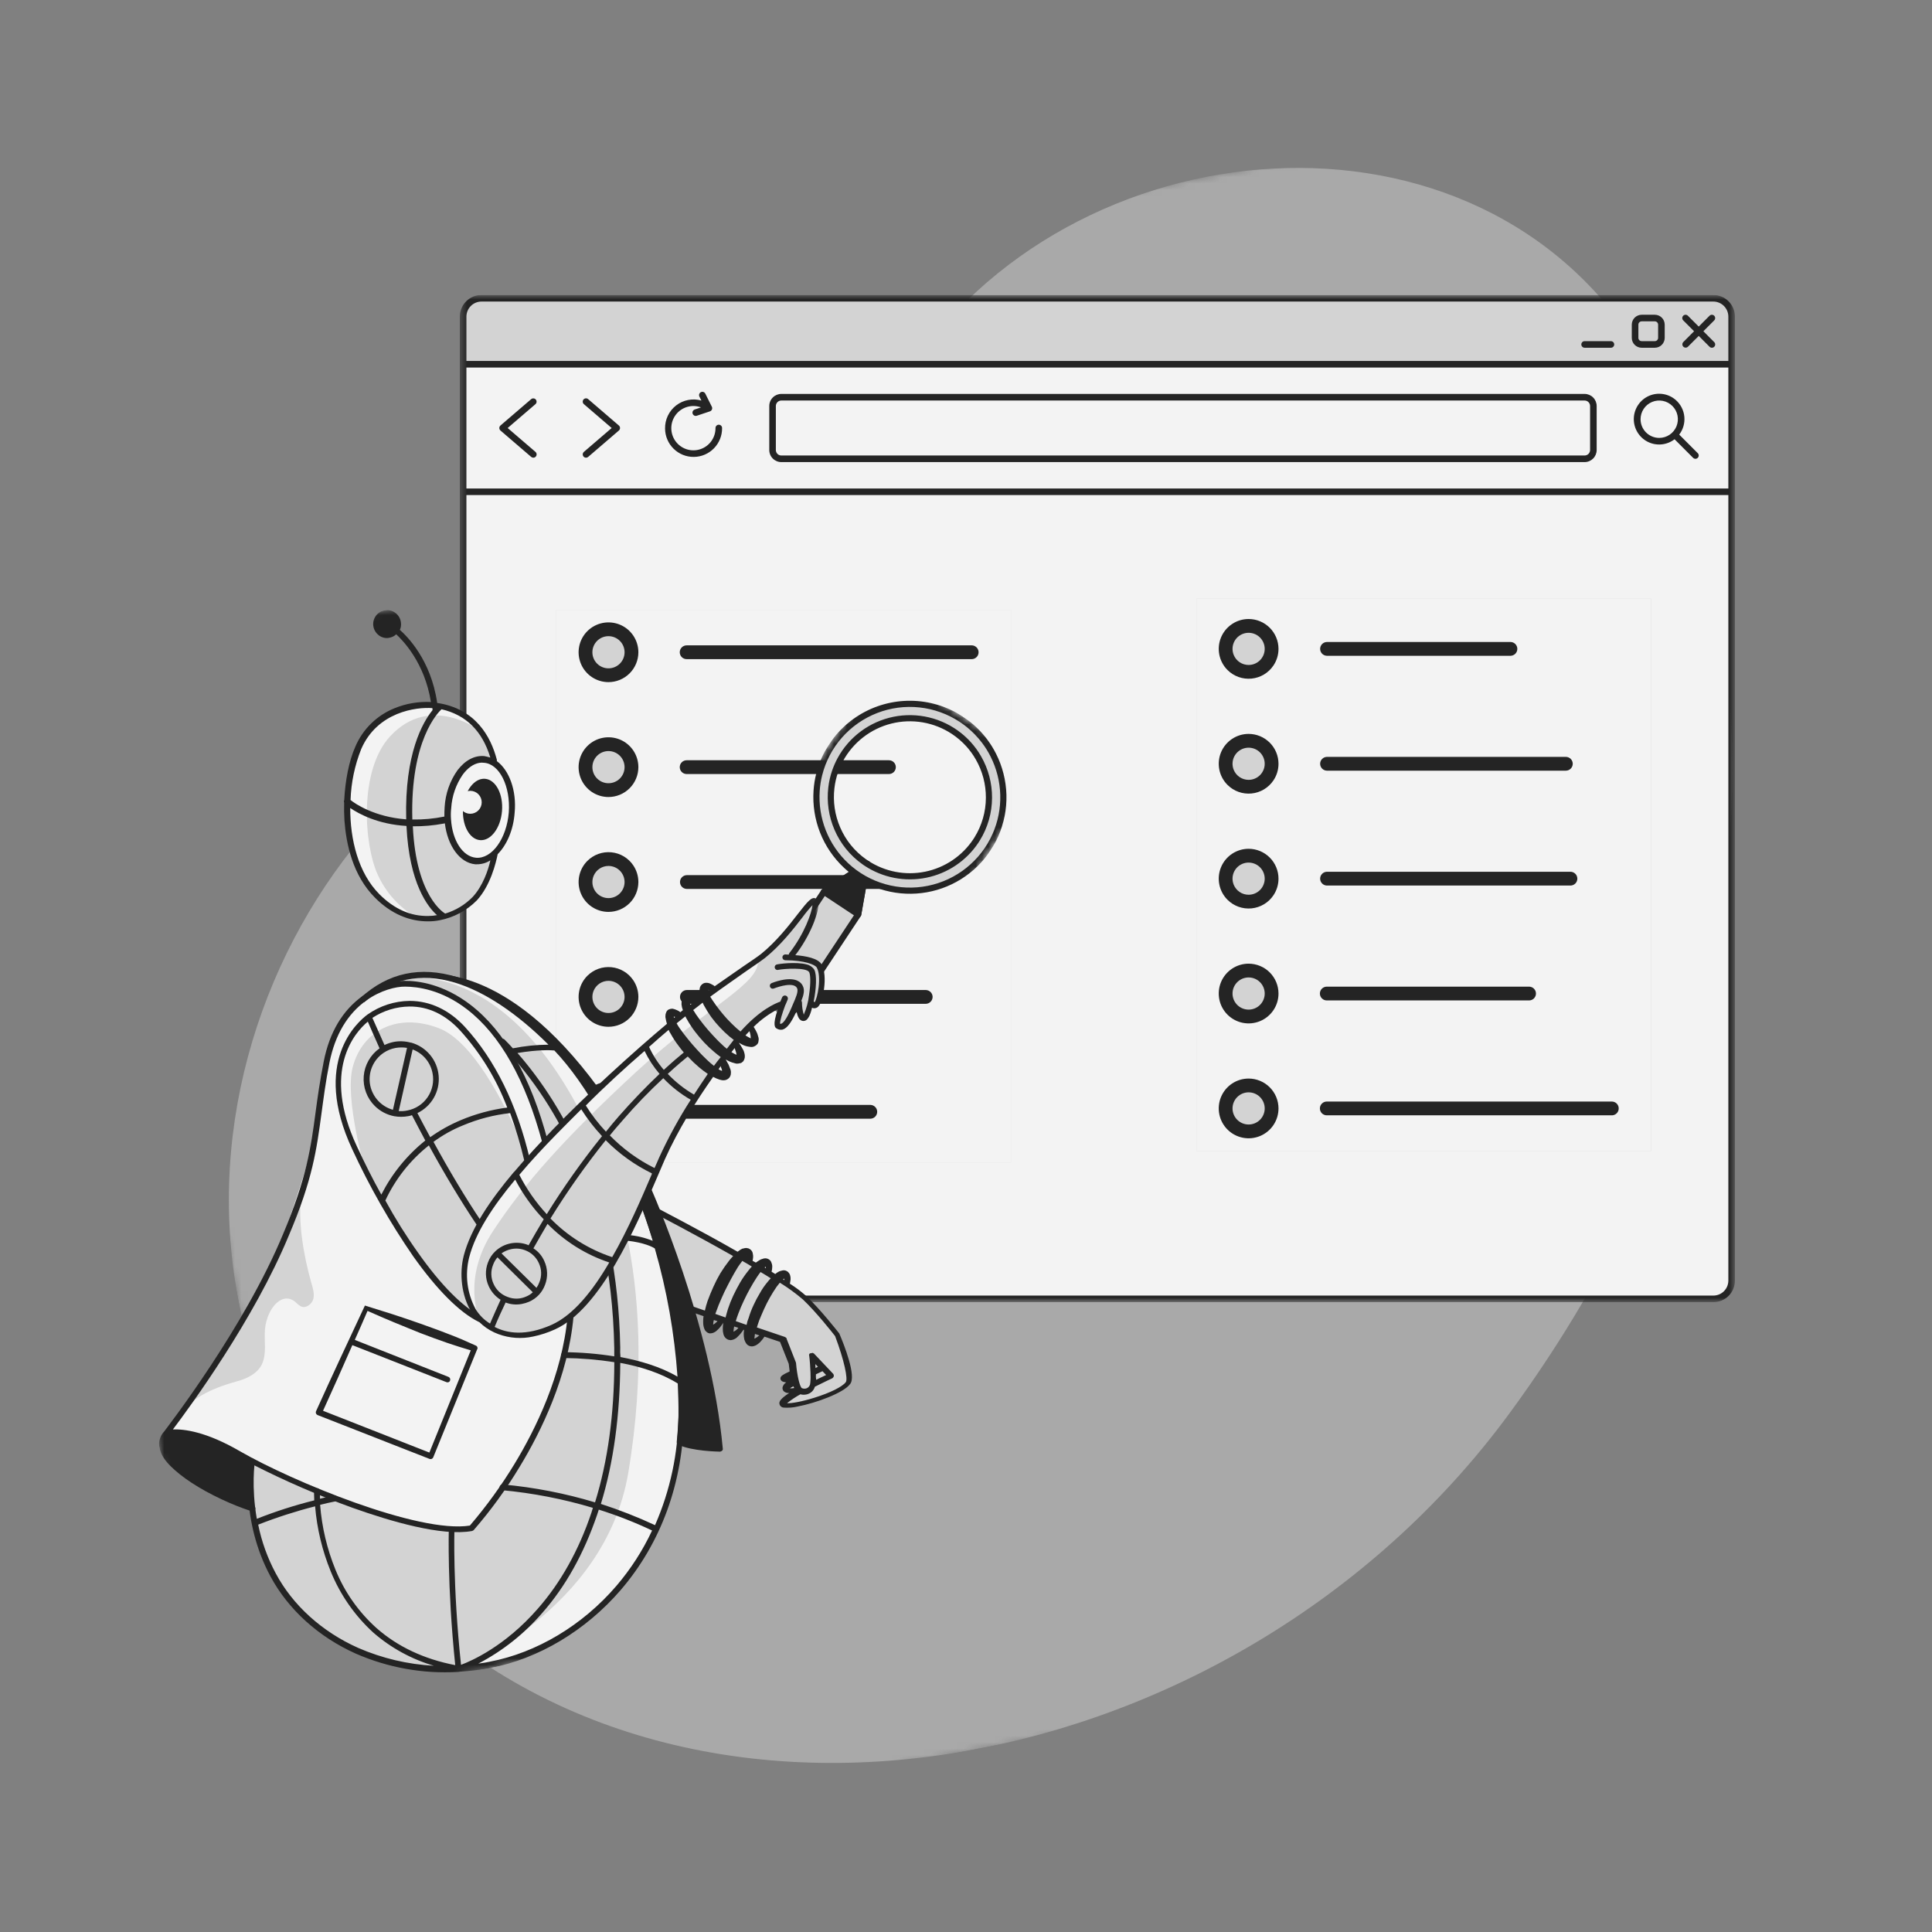
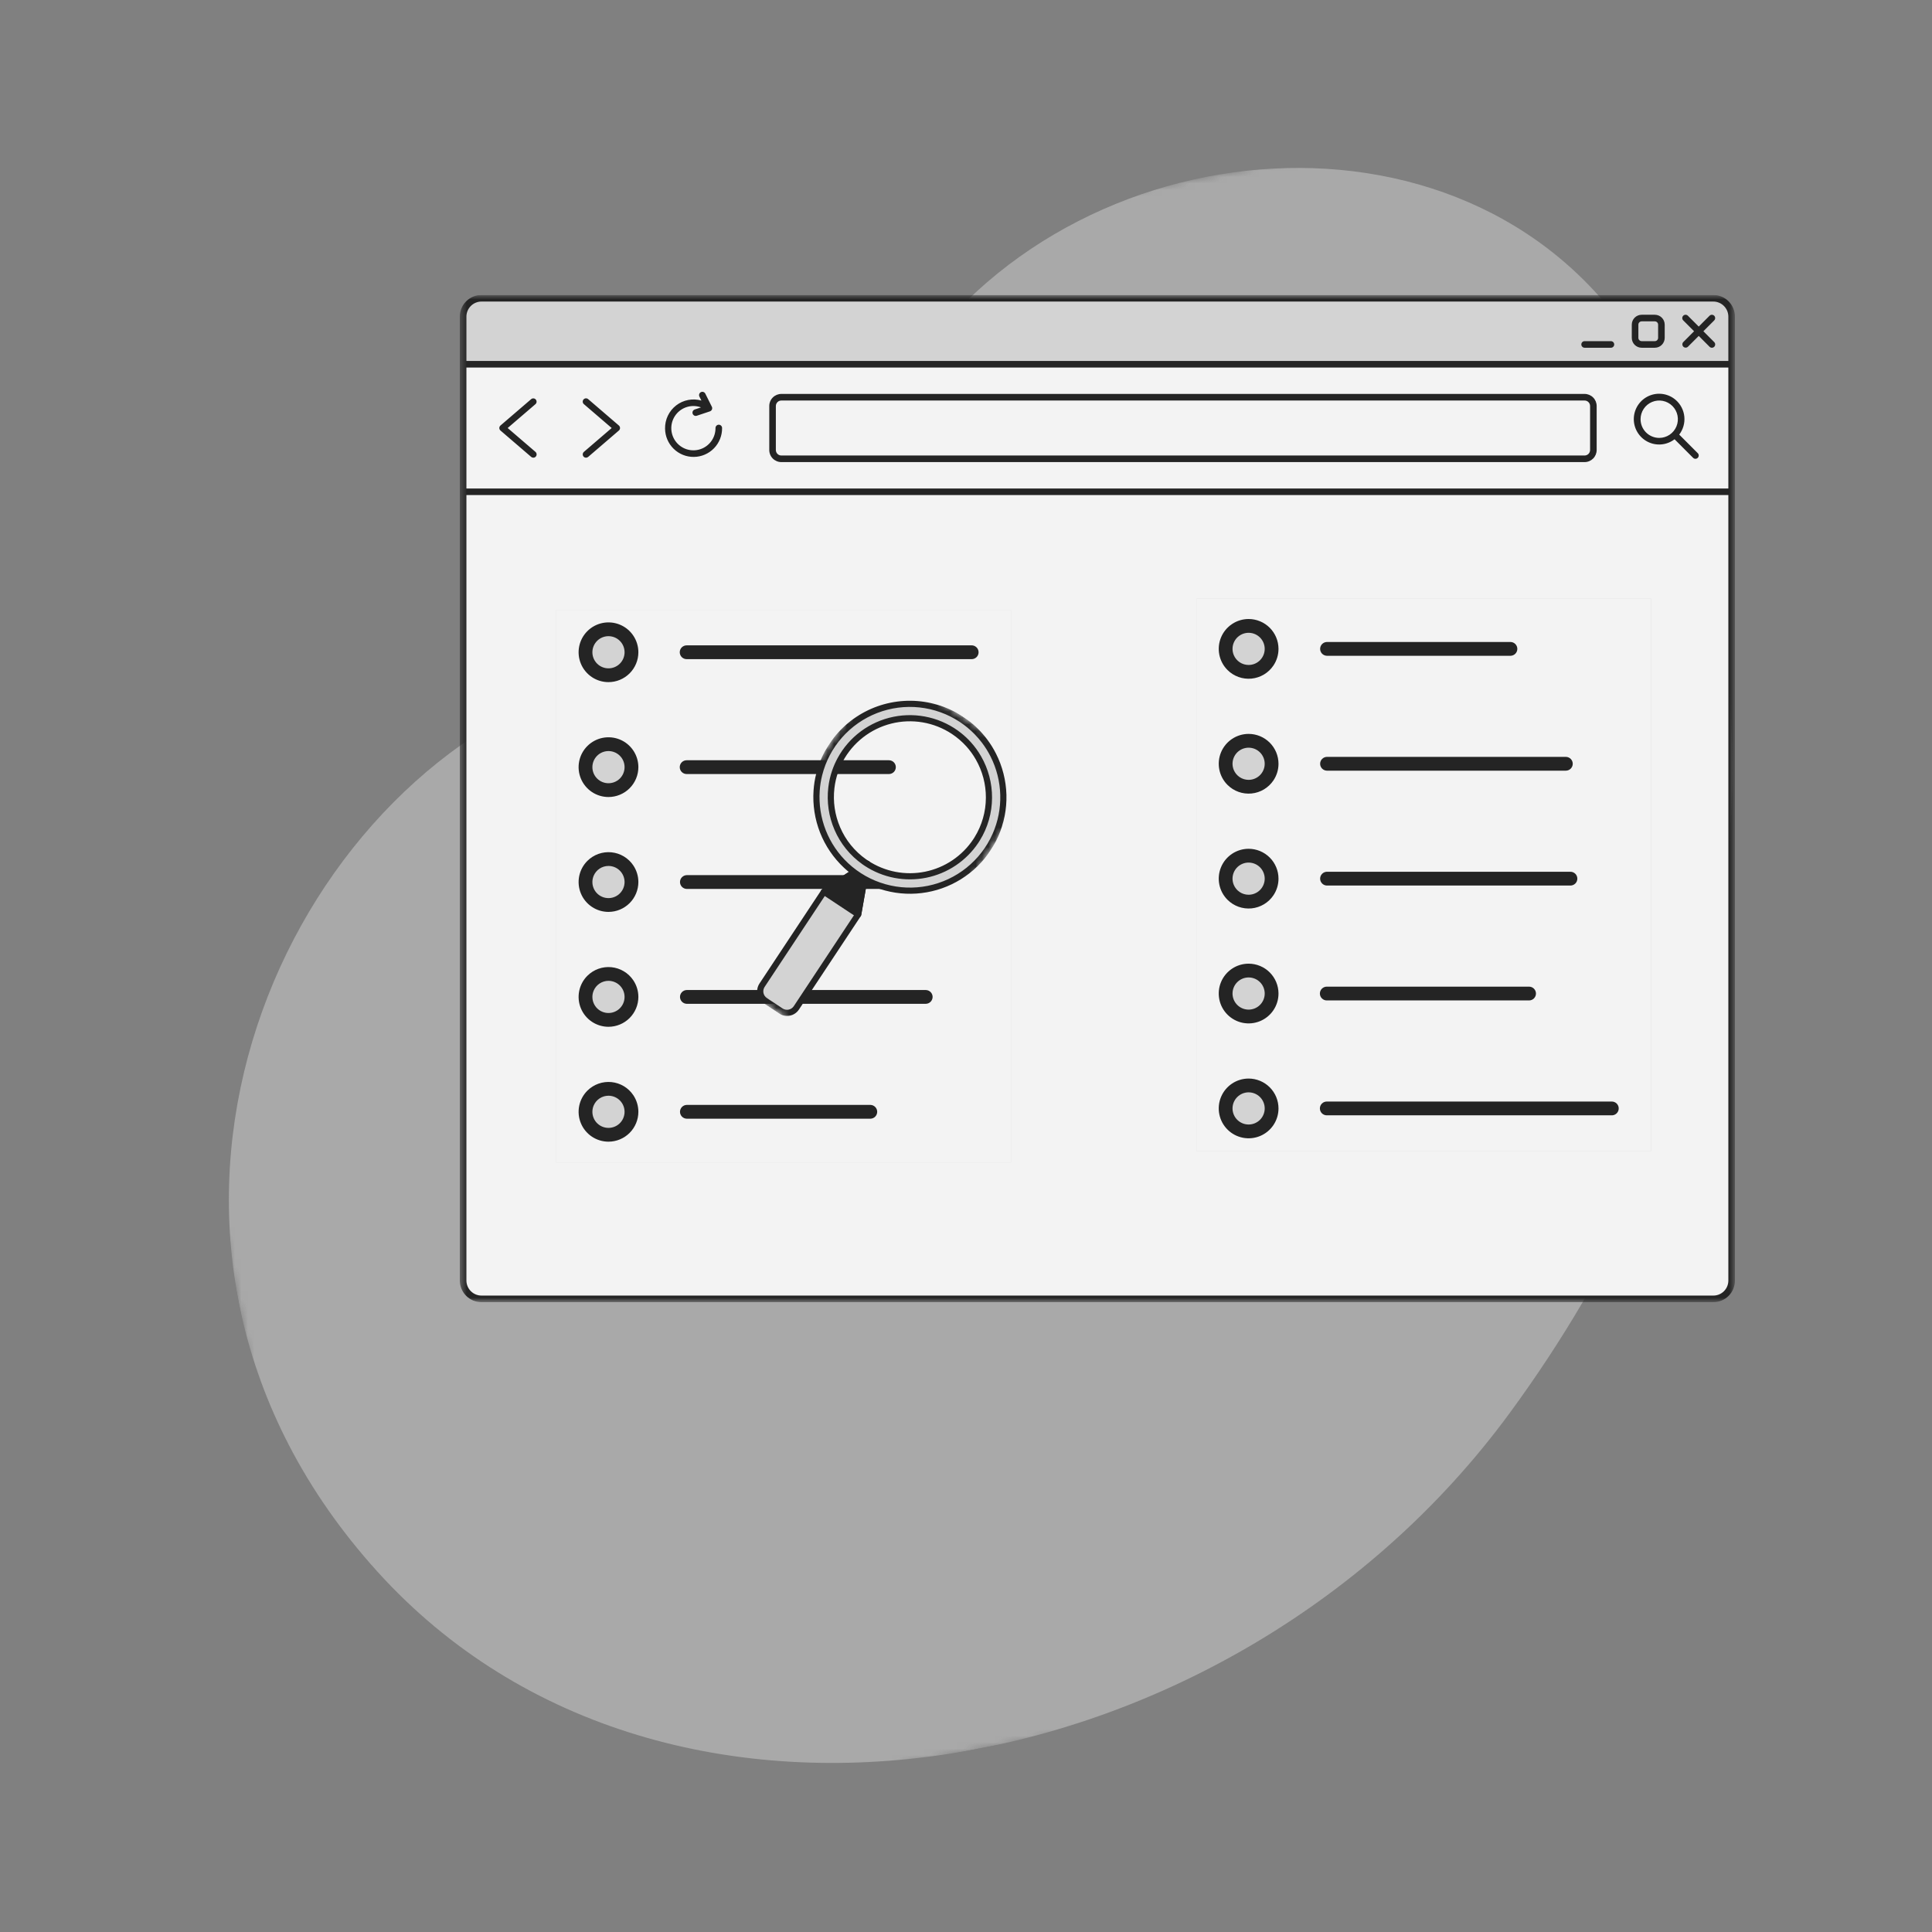
<svg xmlns="http://www.w3.org/2000/svg" width="300" height="300" viewBox="0 0 300 300" fill="none">
  <rect x="0" y="0" width="300" height="300" fill="#808080" stroke="none" />
  <g opacity="0.9">
    <g opacity="0.5">
      <g clip-path="url(#clip0_1610_2796)">
        <mask id="mask0_1610_2796" style="mask-type:luminance" maskUnits="userSpaceOnUse" x="10" y="15" width="286" height="276">
          <path d="M54.034 290.367L295.931 243.853L251.932 15.042L10.036 61.556L54.034 290.367Z" fill="white" />
        </mask>
        <g mask="url(#mask0_1610_2796)">
          <path d="M58.557 243.989C13.481 194.099 41.12 126.204 85.612 107.914C116.019 95.41 116.864 79.146 150.128 46.709C182.996 14.657 245.767 18.113 261.509 70.083C277.25 122.053 268.104 173.561 234.36 219.501C191.477 277.879 103.63 293.883 58.557 243.989Z" fill="#DBDBDB" />
        </g>
      </g>
    </g>
    <g clip-path="url(#clip1_1610_2796)">
      <mask id="mask1_1610_2796" style="mask-type:luminance" maskUnits="userSpaceOnUse" x="71" y="45" width="199" height="158">
        <path d="M71.4 45.801H269.4V202.201H71.4V45.801Z" fill="white" />
      </mask>
      <g mask="url(#mask1_1610_2796)">
        <path d="M265.875 201.86H74.925C74.552 201.862 74.183 201.79 73.838 201.648C73.493 201.507 73.179 201.298 72.915 201.035C72.651 200.772 72.441 200.458 72.298 200.114C72.155 199.769 72.082 199.399 72.082 199.026V49.32C72.081 48.947 72.155 48.577 72.298 48.232C72.441 47.887 72.65 47.574 72.915 47.31C73.179 47.046 73.493 46.838 73.838 46.696C74.182 46.554 74.552 46.483 74.925 46.484H265.875C266.437 46.482 266.986 46.646 267.454 46.958C267.922 47.269 268.287 47.712 268.502 48.232C268.645 48.577 268.719 48.947 268.718 49.32V199.06C268.711 199.809 268.407 200.524 267.874 201.049C267.341 201.574 266.622 201.865 265.875 201.86Z" fill="white" />
        <path d="M268.616 56.196V49.538C268.617 49.165 268.545 48.796 268.403 48.452C268.261 48.107 268.053 47.794 267.79 47.531C267.527 47.267 267.215 47.059 266.871 46.917C266.528 46.775 266.159 46.702 265.788 46.703H74.978C74.607 46.702 74.238 46.775 73.895 46.917C73.551 47.059 73.239 47.268 72.976 47.531C72.713 47.795 72.505 48.108 72.363 48.452C72.221 48.796 72.149 49.165 72.15 49.538V56.196H268.616Z" fill="#DBDBDB" />
        <path d="M264.5 51.436L266.183 49.749C266.254 49.678 266.303 49.587 266.322 49.487C266.342 49.388 266.332 49.285 266.293 49.192C266.255 49.098 266.189 49.018 266.105 48.962C266.021 48.906 265.923 48.875 265.822 48.875C265.755 48.875 265.688 48.888 265.626 48.914C265.564 48.94 265.508 48.978 265.46 49.025L263.777 50.712L262.094 49.025C262.046 48.978 261.99 48.94 261.928 48.914C261.866 48.888 261.799 48.875 261.732 48.875C261.597 48.875 261.467 48.929 261.371 49.025C261.275 49.121 261.221 49.251 261.221 49.387C261.221 49.523 261.275 49.654 261.371 49.749L263.054 51.437L261.371 53.123C261.282 53.22 261.234 53.348 261.237 53.48C261.24 53.612 261.293 53.738 261.386 53.831C261.48 53.925 261.605 53.978 261.737 53.981C261.869 53.984 261.996 53.936 262.094 53.847L263.777 52.16L265.46 53.847C265.556 53.944 265.686 53.997 265.822 53.997C265.889 53.997 265.955 53.984 266.017 53.958C266.079 53.933 266.136 53.895 266.183 53.847C266.231 53.8 266.268 53.743 266.294 53.681C266.32 53.619 266.333 53.552 266.333 53.485C266.333 53.418 266.32 53.351 266.294 53.289C266.268 53.227 266.231 53.17 266.183 53.123L264.5 51.436Z" fill="#1A1A1A" />
        <path d="M266.017 45.801H74.783C73.892 45.796 73.035 46.146 72.401 46.774C71.766 47.402 71.406 48.256 71.4 49.149V198.852C71.406 199.746 71.766 200.6 72.4 201.228C73.035 201.855 73.892 202.205 74.783 202.201H266.017C266.903 202.21 267.757 201.866 268.392 201.245C269.026 200.624 269.388 199.777 269.4 198.888V49.149C269.393 48.256 269.034 47.402 268.399 46.774C267.765 46.146 266.908 45.796 266.017 45.801ZM74.783 46.825H266.017C266.637 46.82 267.234 47.062 267.677 47.498C268.12 47.934 268.372 48.528 268.378 49.149V56.045H72.422V49.149C72.429 48.528 72.681 47.934 73.123 47.498C73.566 47.062 74.163 46.821 74.783 46.825ZM268.378 57.07V75.852H72.422V57.07H268.378ZM266.017 201.176H74.783C74.163 201.181 73.566 200.939 73.123 200.503C72.681 200.068 72.429 199.474 72.422 198.852V76.876H268.378V198.888C268.366 199.505 268.111 200.092 267.669 200.521C267.226 200.95 266.632 201.186 266.017 201.176Z" fill="#1A1A1A" />
        <path d="M256.961 53.997H254.916C254.51 53.997 254.12 53.834 253.833 53.547C253.545 53.258 253.383 52.868 253.383 52.461V50.412C253.383 50.004 253.545 49.614 253.833 49.326C254.12 49.038 254.51 48.876 254.916 48.875H256.961C257.368 48.876 257.757 49.038 258.045 49.326C258.332 49.614 258.494 50.004 258.495 50.412V52.461C258.494 52.868 258.332 53.258 258.045 53.547C257.757 53.835 257.368 53.997 256.961 53.997ZM254.916 49.9C254.781 49.9 254.651 49.954 254.555 50.05C254.459 50.146 254.405 50.276 254.405 50.412V52.461C254.405 52.596 254.459 52.727 254.555 52.823C254.651 52.919 254.781 52.973 254.916 52.973H256.961C257.097 52.973 257.227 52.919 257.322 52.823C257.418 52.727 257.472 52.596 257.472 52.461V50.412C257.472 50.276 257.418 50.146 257.322 50.05C257.227 49.953 257.097 49.9 256.961 49.9H254.916ZM250.145 53.997H246.056C245.955 53.997 245.856 53.967 245.772 53.91C245.689 53.854 245.623 53.774 245.585 53.681C245.546 53.587 245.536 53.484 245.555 53.385C245.575 53.286 245.623 53.195 245.694 53.123C245.742 53.075 245.798 53.038 245.86 53.012C245.922 52.986 245.989 52.973 246.056 52.973H250.145C250.246 52.973 250.345 53.003 250.429 53.06C250.512 53.116 250.578 53.196 250.616 53.289C250.655 53.383 250.665 53.486 250.646 53.585C250.626 53.684 250.578 53.775 250.507 53.847C250.459 53.895 250.403 53.932 250.341 53.958C250.279 53.984 250.212 53.997 250.145 53.997ZM246.056 71.754H121.326C120.829 71.754 120.353 71.556 120.001 71.204C119.65 70.852 119.452 70.374 119.452 69.876V63.047C119.452 62.549 119.65 62.071 120.001 61.719C120.353 61.367 120.829 61.169 121.326 61.168H246.056C246.553 61.169 247.029 61.367 247.38 61.719C247.732 62.071 247.929 62.549 247.93 63.047V69.876C247.929 70.374 247.732 70.852 247.38 71.204C247.029 71.556 246.553 71.754 246.056 71.754ZM121.326 62.193C121.1 62.193 120.883 62.283 120.724 62.443C120.564 62.603 120.474 62.82 120.474 63.047V69.876C120.474 70.103 120.564 70.32 120.724 70.48C120.883 70.64 121.1 70.73 121.326 70.73H246.056C246.282 70.73 246.498 70.64 246.658 70.48C246.818 70.32 246.908 70.103 246.908 69.876V63.047C246.908 62.82 246.818 62.603 246.658 62.443C246.498 62.283 246.282 62.193 246.056 62.193H121.326ZM90.996 71.072C90.891 71.072 90.789 71.04 90.703 70.98C90.618 70.92 90.552 70.835 90.516 70.737C90.48 70.639 90.474 70.532 90.5 70.431C90.526 70.33 90.583 70.239 90.662 70.171L94.981 66.462L90.663 62.753C90.612 62.709 90.57 62.656 90.539 62.596C90.509 62.536 90.491 62.47 90.486 62.403C90.481 62.336 90.489 62.269 90.51 62.205C90.53 62.141 90.564 62.081 90.607 62.03C90.651 61.979 90.704 61.937 90.764 61.907C90.824 61.877 90.889 61.858 90.957 61.853C91.023 61.848 91.091 61.856 91.155 61.877C91.218 61.898 91.278 61.931 91.329 61.975L96.1 66.073C96.156 66.121 96.201 66.181 96.231 66.248C96.262 66.315 96.278 66.388 96.278 66.462C96.278 66.536 96.262 66.609 96.231 66.676C96.201 66.743 96.156 66.803 96.1 66.851L91.329 70.949C91.236 71.028 91.118 71.072 90.996 71.072ZM82.817 71.072C82.695 71.072 82.576 71.028 82.484 70.949L77.713 66.851C77.657 66.803 77.612 66.743 77.581 66.676C77.55 66.609 77.534 66.536 77.534 66.462C77.534 66.388 77.55 66.315 77.581 66.248C77.612 66.181 77.657 66.121 77.713 66.073L82.484 61.975C82.587 61.89 82.72 61.849 82.853 61.861C82.986 61.873 83.109 61.936 83.196 62.038C83.283 62.139 83.327 62.271 83.319 62.405C83.31 62.538 83.249 62.663 83.15 62.753L78.831 66.462L83.15 70.171C83.229 70.239 83.285 70.33 83.311 70.431C83.338 70.532 83.332 70.639 83.296 70.737C83.26 70.835 83.194 70.92 83.109 70.98C83.023 71.039 82.921 71.072 82.817 71.072ZM111.613 65.949C111.478 65.949 111.348 66.003 111.252 66.1C111.156 66.195 111.102 66.326 111.102 66.462C111.108 67.194 110.879 67.91 110.45 68.504C110.022 69.097 109.415 69.538 108.718 69.762C108.022 69.985 107.272 69.98 106.579 69.747C105.885 69.513 105.284 69.064 104.864 68.465C104.443 67.865 104.224 67.147 104.239 66.414C104.254 65.681 104.502 64.973 104.948 64.391C105.393 63.81 106.012 63.386 106.715 63.182C107.417 62.978 108.166 63.005 108.853 63.258L107.872 63.586C107.776 63.618 107.692 63.678 107.631 63.758C107.569 63.838 107.532 63.934 107.525 64.035C107.518 64.136 107.541 64.237 107.591 64.325C107.641 64.413 107.715 64.484 107.805 64.529C107.927 64.59 108.067 64.6 108.196 64.557L110.24 63.874C110.345 63.839 110.436 63.771 110.499 63.68C110.562 63.59 110.594 63.481 110.59 63.37C110.587 63.297 110.569 63.225 110.536 63.159L109.513 61.11C109.451 60.992 109.344 60.904 109.217 60.864C109.091 60.823 108.953 60.834 108.834 60.894C108.715 60.953 108.624 61.057 108.58 61.183C108.536 61.309 108.543 61.447 108.599 61.568L108.913 62.199C108.246 62.008 107.544 61.977 106.862 62.108C106.181 62.239 105.54 62.529 104.991 62.953C104.442 63.378 104 63.927 103.701 64.554C103.402 65.181 103.255 65.87 103.271 66.565C103.284 67.742 103.764 68.865 104.604 69.687C105.02 70.094 105.512 70.415 106.051 70.632C106.591 70.848 107.168 70.956 107.749 70.949C108.331 70.943 108.905 70.821 109.44 70.592C109.974 70.363 110.458 70.03 110.865 69.613C111.271 69.197 111.591 68.704 111.807 68.163C112.024 67.622 112.131 67.044 112.125 66.462C112.125 66.326 112.071 66.195 111.975 66.099C111.879 66.003 111.749 65.949 111.613 65.949ZM263.627 70.368L260.748 67.483C261.356 66.689 261.64 65.693 261.543 64.697C261.445 63.701 260.973 62.779 260.223 62.119C259.663 61.627 258.974 61.303 258.238 61.188C257.502 61.072 256.748 61.168 256.064 61.465C255.38 61.762 254.795 62.248 254.376 62.865C253.957 63.483 253.721 64.207 253.697 64.953C253.673 65.7 253.86 66.437 254.239 67.081C254.617 67.725 255.169 68.247 255.832 68.588C256.495 68.929 257.242 69.074 257.984 69.007C258.726 68.939 259.434 68.662 260.025 68.207L262.904 71.092C262.952 71.14 263.008 71.178 263.07 71.203C263.132 71.229 263.199 71.242 263.266 71.242C263.333 71.242 263.399 71.229 263.461 71.203C263.523 71.178 263.58 71.14 263.627 71.092C263.675 71.045 263.712 70.988 263.738 70.926C263.764 70.864 263.777 70.797 263.777 70.73C263.777 70.663 263.764 70.596 263.738 70.534C263.712 70.472 263.675 70.415 263.627 70.368ZM254.746 65.096C254.746 64.521 254.916 63.96 255.234 63.483C255.552 63.006 256.005 62.633 256.534 62.414C257.063 62.194 257.646 62.137 258.208 62.249C258.77 62.361 259.286 62.637 259.691 63.043C260.096 63.449 260.372 63.966 260.484 64.529C260.596 65.092 260.538 65.676 260.319 66.206C260.1 66.737 259.728 67.19 259.252 67.509C258.776 67.828 258.216 67.998 257.643 67.998C256.875 67.997 256.139 67.691 255.595 67.147C255.052 66.603 254.747 65.865 254.746 65.096Z" fill="#1A1A1A" />
      </g>
    </g>
    <g clip-path="url(#clip2_1610_2796)">
      <path d="M165.162 71.312H76.638C71.906 71.312 68.071 75.147 68.071 79.875V189.765C68.071 194.494 71.906 198.328 76.638 198.328H165.162C169.893 198.328 173.729 194.494 173.729 189.765V79.875C173.729 75.147 169.893 71.312 165.162 71.312Z" fill="#DBDBDB" />
      <path d="M162.306 82.731H79.493V186.911H162.306V82.731Z" fill="white" />
      <path d="M165.162 70.243H131.251V67.745C131.251 65.001 130.161 62.369 128.219 60.429C126.278 58.489 123.645 57.398 120.9 57.398C118.154 57.398 115.521 58.489 113.58 60.429C111.639 62.369 110.548 65.001 110.548 67.745V70.243H76.638C74.082 70.246 71.633 71.263 69.827 73.068C68.02 74.874 67.004 77.322 67 79.876V189.765C67.003 192.319 68.02 194.767 69.826 196.573C71.633 198.379 74.082 199.395 76.638 199.398H165.162C167.717 199.395 170.166 198.379 171.973 196.573C173.78 194.767 174.796 192.319 174.8 189.765V79.876C174.797 77.322 173.78 74.874 171.973 73.068C170.167 71.262 167.717 70.246 165.162 70.243ZM112.69 77.022V67.745C112.69 65.569 113.555 63.482 115.094 61.943C116.634 60.404 118.722 59.539 120.9 59.539C123.077 59.539 125.165 60.404 126.705 61.943C128.245 63.482 129.11 65.569 129.11 67.745V77.022C129.11 77.305 129.222 77.578 129.423 77.778C129.624 77.979 129.897 78.092 130.181 78.092H143.031C145.401 78.095 147.687 78.969 149.453 80.548C151.22 82.127 152.343 84.301 152.609 86.655H89.189C89.457 84.302 90.581 82.129 92.348 80.55C94.114 78.971 96.399 78.096 98.769 78.092H111.619C111.903 78.092 112.175 77.979 112.376 77.778C112.577 77.578 112.69 77.305 112.69 77.022ZM88.06 88.795H153.739C154.023 88.795 154.296 88.682 154.496 88.481C154.697 88.281 154.81 88.009 154.81 87.725C154.807 86.387 154.575 85.06 154.123 83.8H161.235V185.841H80.564V83.8H87.672C87.223 85.06 86.992 86.388 86.989 87.725C86.989 88.009 87.102 88.281 87.303 88.482C87.504 88.683 87.776 88.795 88.06 88.795ZM172.658 189.765C172.656 191.752 171.865 193.656 170.46 195.061C169.055 196.466 167.149 197.256 165.162 197.258H76.638C74.65 197.256 72.744 196.466 71.339 195.061C69.933 193.657 69.143 191.752 69.141 189.765V79.876C69.144 77.889 69.934 75.985 71.34 74.58C72.745 73.176 74.65 72.386 76.638 72.383H110.548V75.951H98.769C97.222 75.946 95.689 76.249 94.26 76.842C92.831 77.434 91.534 78.305 90.445 79.403C89.769 80.081 89.179 80.839 88.686 81.66H79.493C79.209 81.66 78.937 81.772 78.736 81.973C78.535 82.174 78.422 82.446 78.422 82.73V186.911C78.423 187.195 78.536 187.467 78.736 187.667C78.937 187.868 79.209 187.981 79.493 187.981H162.306C162.59 187.981 162.862 187.868 163.063 187.667C163.264 187.467 163.377 187.195 163.377 186.911V82.73C163.377 82.446 163.264 82.174 163.063 81.974C162.863 81.773 162.59 81.66 162.306 81.66H153.108C152.063 79.921 150.586 78.481 148.82 77.481C147.055 76.481 145.06 75.954 143.031 75.951H131.251V72.383H165.162C167.149 72.385 169.055 73.175 170.46 74.58C171.866 75.985 172.656 77.889 172.658 79.876V189.765Z" fill="#1A1A1A" />
      <path d="M120.9 72.382C121.818 72.382 122.715 72.11 123.478 71.6C124.241 71.091 124.836 70.366 125.187 69.519C125.538 68.671 125.63 67.739 125.451 66.839C125.272 65.939 124.83 65.113 124.181 64.464C123.532 63.815 122.705 63.374 121.805 63.195C120.905 63.016 119.972 63.108 119.124 63.459C118.276 63.81 117.551 64.404 117.041 65.167C116.531 65.93 116.259 66.826 116.259 67.744C116.261 68.973 116.75 70.152 117.62 71.022C118.49 71.891 119.669 72.38 120.9 72.382ZM120.9 65.246C121.228 65.246 121.553 65.311 121.856 65.436C122.159 65.562 122.435 65.746 122.667 65.978C122.899 66.21 123.083 66.485 123.208 66.788C123.334 67.091 123.398 67.416 123.398 67.744C123.398 68.072 123.334 68.396 123.208 68.699C123.083 69.002 122.899 69.278 122.667 69.51C122.435 69.742 122.159 69.925 121.856 70.051C121.553 70.177 121.228 70.241 120.9 70.241C120.237 70.241 119.601 69.978 119.133 69.51C118.664 69.041 118.401 68.406 118.401 67.744C118.401 67.081 118.664 66.446 119.133 65.978C119.601 65.509 120.237 65.246 120.9 65.246ZM150.884 102.352H106.622C106.338 102.352 106.065 102.239 105.864 102.038C105.664 101.837 105.551 101.565 105.551 101.281C105.551 100.997 105.664 100.725 105.864 100.524C106.065 100.324 106.338 100.211 106.622 100.211H150.884C151.095 100.212 151.302 100.275 151.477 100.393C151.653 100.51 151.79 100.677 151.871 100.872C151.952 101.068 151.973 101.282 151.932 101.49C151.891 101.697 151.79 101.888 151.641 102.038C151.542 102.137 151.424 102.216 151.294 102.27C151.164 102.324 151.025 102.352 150.884 102.352Z" fill="#1A1A1A" />
      <path d="M94.485 104.851C95.432 104.851 96.34 104.475 97.009 103.806C97.679 103.136 98.055 102.229 98.055 101.283C98.055 100.336 97.679 99.429 97.009 98.76C96.34 98.091 95.432 97.715 94.485 97.715C93.538 97.715 92.63 98.091 91.961 98.76C91.292 99.429 90.916 100.336 90.916 101.283C90.916 102.229 91.292 103.136 91.961 103.806C92.63 104.475 93.538 104.851 94.485 104.851Z" fill="#DBDBDB" />
      <path d="M94.485 105.921C93.567 105.921 92.67 105.649 91.907 105.139C91.144 104.63 90.549 103.905 90.198 103.058C89.847 102.21 89.755 101.278 89.934 100.378C90.113 99.478 90.555 98.652 91.204 98.003C91.853 97.354 92.68 96.913 93.58 96.734C94.48 96.555 95.413 96.647 96.261 96.998C97.109 97.349 97.834 97.943 98.344 98.706C98.853 99.469 99.126 100.365 99.126 101.283C99.124 102.512 98.635 103.691 97.765 104.561C96.895 105.43 95.715 105.919 94.485 105.921ZM94.485 98.785C93.822 98.785 93.187 99.048 92.718 99.517C92.25 99.985 91.986 100.62 91.986 101.283C91.986 101.945 92.25 102.58 92.718 103.049C93.187 103.517 93.822 103.78 94.485 103.78C95.148 103.78 95.783 103.517 96.252 103.049C96.721 102.58 96.984 101.945 96.984 101.283C96.984 100.62 96.721 99.985 96.252 99.517C95.783 99.048 95.148 98.785 94.485 98.785ZM138.033 120.192H106.622C106.338 120.192 106.065 120.08 105.864 119.879C105.664 119.678 105.551 119.406 105.551 119.122C105.551 118.838 105.664 118.566 105.864 118.365C106.065 118.164 106.338 118.052 106.622 118.052H138.033C138.317 118.052 138.59 118.165 138.79 118.365C138.991 118.566 139.104 118.838 139.104 119.122C139.104 119.406 138.991 119.678 138.79 119.879C138.59 120.079 138.317 120.192 138.033 120.192Z" fill="#1A1A1A" />
      <path d="M94.485 122.69C95.432 122.69 96.34 122.314 97.009 121.645C97.679 120.976 98.055 120.069 98.055 119.123C98.055 118.176 97.679 117.269 97.009 116.6C96.34 115.931 95.432 115.555 94.485 115.555C93.538 115.555 92.63 115.931 91.961 116.6C91.292 117.269 90.916 118.176 90.916 119.123C90.916 120.069 91.292 120.976 91.961 121.645C92.63 122.314 93.538 122.69 94.485 122.69Z" fill="#DBDBDB" />
      <path d="M94.485 123.761C93.567 123.761 92.67 123.489 91.907 122.979C91.144 122.469 90.549 121.745 90.198 120.898C89.847 120.05 89.755 119.117 89.934 118.218C90.113 117.318 90.555 116.492 91.204 115.843C91.853 115.194 92.68 114.752 93.58 114.573C94.48 114.395 95.413 114.486 96.261 114.837C97.109 115.188 97.834 115.783 98.344 116.546C98.853 117.308 99.126 118.205 99.126 119.123C99.124 120.352 98.635 121.531 97.765 122.401C96.895 123.27 95.715 123.759 94.485 123.761ZM94.485 116.625C93.822 116.625 93.187 116.888 92.718 117.357C92.25 117.825 91.986 118.46 91.986 119.123C91.986 119.785 92.25 120.42 92.718 120.889C93.187 121.357 93.822 121.62 94.485 121.62C95.148 121.62 95.783 121.357 96.252 120.889C96.721 120.42 96.984 119.785 96.984 119.123C96.984 118.46 96.721 117.825 96.252 117.357C95.783 116.888 95.148 116.625 94.485 116.625ZM144.459 138.032H106.622C106.344 138.022 106.082 137.905 105.889 137.705C105.697 137.506 105.589 137.239 105.589 136.962C105.589 136.684 105.697 136.418 105.889 136.218C106.082 136.019 106.344 135.902 106.622 135.891H144.459C144.742 135.892 145.015 136.005 145.215 136.206C145.416 136.406 145.529 136.678 145.529 136.962C145.529 137.245 145.416 137.517 145.215 137.718C145.015 137.919 144.742 138.032 144.459 138.032Z" fill="#1A1A1A" />
      <path d="M94.485 140.53C95.432 140.53 96.34 140.154 97.009 139.485C97.679 138.816 98.055 137.909 98.055 136.962C98.055 136.016 97.679 135.109 97.009 134.44C96.34 133.77 95.432 133.395 94.485 133.395C93.538 133.395 92.63 133.77 91.961 134.44C91.292 135.109 90.916 136.016 90.916 136.962C90.916 137.909 91.292 138.816 91.961 139.485C92.63 140.154 93.538 140.53 94.485 140.53Z" fill="#DBDBDB" />
      <path d="M94.485 141.599C93.567 141.599 92.671 141.327 91.908 140.817C91.145 140.307 90.55 139.583 90.199 138.736C89.848 137.888 89.756 136.956 89.935 136.056C90.114 135.157 90.555 134.33 91.204 133.682C91.689 133.197 92.276 132.826 92.922 132.595C93.568 132.364 94.257 132.279 94.94 132.347C95.622 132.414 96.282 132.631 96.87 132.984C97.459 133.336 97.962 133.815 98.343 134.384C98.853 135.147 99.125 136.044 99.126 136.961C99.124 138.191 98.634 139.369 97.764 140.239C96.894 141.108 95.715 141.597 94.485 141.599ZM94.485 134.464C93.991 134.463 93.507 134.61 93.097 134.884C92.685 135.159 92.365 135.549 92.176 136.006C92.035 136.347 91.971 136.715 91.989 137.084C92.007 137.453 92.106 137.813 92.281 138.139C92.455 138.465 92.699 138.748 92.996 138.968C93.293 139.188 93.635 139.339 93.998 139.411C94.36 139.482 94.734 139.473 95.092 139.383C95.45 139.293 95.784 139.125 96.069 138.891C96.355 138.656 96.585 138.362 96.743 138.028C96.901 137.695 96.983 137.33 96.984 136.961C96.983 136.299 96.72 135.664 96.251 135.196C95.783 134.727 95.148 134.464 94.485 134.464ZM143.745 155.871H106.622C106.344 155.861 106.082 155.743 105.889 155.544C105.697 155.344 105.589 155.078 105.589 154.8C105.589 154.523 105.697 154.257 105.889 154.057C106.082 153.857 106.344 153.74 106.622 153.73H143.745C144.029 153.731 144.301 153.844 144.501 154.044C144.702 154.245 144.815 154.517 144.816 154.8C144.815 155.084 144.702 155.356 144.501 155.557C144.301 155.757 144.029 155.87 143.745 155.871Z" fill="#1A1A1A" />
      <path d="M94.485 158.37C95.432 158.37 96.34 157.994 97.009 157.325C97.679 156.656 98.055 155.748 98.055 154.802C98.055 153.856 97.679 152.948 97.009 152.279C96.34 151.61 95.432 151.234 94.485 151.234C93.538 151.234 92.63 151.61 91.961 152.279C91.292 152.948 90.916 153.856 90.916 154.802C90.916 155.748 91.292 156.656 91.961 157.325C92.63 157.994 93.538 158.37 94.485 158.37Z" fill="#DBDBDB" />
      <path d="M94.485 159.439C93.567 159.439 92.671 159.167 91.908 158.657C91.145 158.147 90.55 157.423 90.199 156.575C89.848 155.728 89.756 154.796 89.935 153.896C90.114 152.997 90.555 152.17 91.204 151.521C91.689 151.037 92.276 150.666 92.922 150.435C93.568 150.204 94.257 150.119 94.94 150.186C95.622 150.254 96.282 150.471 96.87 150.824C97.459 151.176 97.962 151.654 98.343 152.224C98.853 152.987 99.125 153.884 99.126 154.801C99.124 156.031 98.634 157.209 97.764 158.079C96.894 158.948 95.715 159.437 94.485 159.439ZM94.485 152.303C93.991 152.303 93.507 152.45 93.097 152.724C92.685 152.999 92.365 153.389 92.176 153.846C92.035 154.187 91.971 154.555 91.989 154.924C92.007 155.293 92.106 155.653 92.281 155.979C92.455 156.305 92.699 156.588 92.996 156.808C93.293 157.028 93.635 157.179 93.998 157.251C94.34 157.319 94.692 157.314 95.032 157.238C95.372 157.161 95.693 157.014 95.973 156.807C96.253 156.599 96.486 156.335 96.658 156.032C96.83 155.729 96.936 155.393 96.971 155.046C97.005 154.699 96.966 154.349 96.857 154.018C96.747 153.687 96.57 153.382 96.336 153.124C96.102 152.866 95.816 152.659 95.497 152.518C95.179 152.377 94.834 152.304 94.485 152.303ZM135.178 173.711H106.622C106.344 173.7 106.082 173.583 105.889 173.384C105.697 173.184 105.589 172.917 105.589 172.64C105.589 172.363 105.697 172.096 105.889 171.897C106.082 171.697 106.344 171.58 106.622 171.57H135.178C135.455 171.58 135.718 171.697 135.91 171.897C136.103 172.096 136.21 172.363 136.21 172.64C136.21 172.917 136.103 173.184 135.91 173.384C135.718 173.583 135.455 173.7 135.178 173.711Z" fill="#1A1A1A" />
      <path d="M94.485 176.21C95.432 176.21 96.34 175.834 97.009 175.165C97.679 174.496 98.055 173.588 98.055 172.642C98.055 171.696 97.679 170.788 97.009 170.119C96.34 169.45 95.432 169.074 94.485 169.074C93.538 169.074 92.63 169.45 91.961 170.119C91.292 170.788 90.916 171.696 90.916 172.642C90.916 173.588 91.292 174.496 91.961 175.165C92.63 175.834 93.538 176.21 94.485 176.21Z" fill="#DBDBDB" />
      <path d="M94.485 177.279C93.567 177.279 92.671 177.006 91.908 176.497C91.145 175.987 90.55 175.263 90.199 174.415C89.848 173.568 89.756 172.636 89.935 171.736C90.114 170.836 90.555 170.01 91.204 169.361C91.689 168.877 92.276 168.506 92.922 168.275C93.568 168.044 94.257 167.959 94.94 168.026C95.622 168.093 96.282 168.311 96.87 168.663C97.459 169.016 97.962 169.494 98.343 170.064C98.853 170.827 99.125 171.723 99.126 172.641C99.124 173.87 98.634 175.049 97.764 175.918C96.894 176.788 95.715 177.277 94.485 177.279ZM94.485 170.143C93.991 170.143 93.507 170.289 93.097 170.564C92.685 170.838 92.365 171.229 92.176 171.685C92.035 172.027 91.971 172.395 91.989 172.764C92.007 173.133 92.106 173.493 92.281 173.819C92.455 174.145 92.699 174.428 92.996 174.647C93.293 174.867 93.635 175.019 93.998 175.091C94.34 175.158 94.692 175.154 95.032 175.077C95.372 175.001 95.693 174.854 95.973 174.647C96.253 174.439 96.486 174.175 96.658 173.872C96.83 173.568 96.936 173.233 96.971 172.886C97.005 172.539 96.966 172.189 96.857 171.858C96.747 171.527 96.57 171.222 96.336 170.964C96.102 170.706 95.816 170.499 95.497 170.358C95.179 170.217 94.834 170.143 94.485 170.143Z" fill="#1A1A1A" />
    </g>
    <g clip-path="url(#clip3_1610_2796)">
      <mask id="mask2_1610_2796" style="mask-type:luminance" maskUnits="userSpaceOnUse" x="107" y="103" width="56" height="62">
        <path d="M137.051 103.023L162.067 119.583L132.149 164.778L107.133 148.218L137.051 103.023Z" fill="white" />
      </mask>
      <g mask="url(#mask2_1610_2796)">
        <path d="M121.252 156.99L118.824 155.383C118.44 155.129 118.173 154.733 118.081 154.282C117.989 153.831 118.08 153.363 118.334 152.98L127.936 138.474L134.645 134.121L133.259 141.997L123.656 156.503C123.402 156.886 123.006 157.153 122.556 157.244C122.105 157.335 121.636 157.244 121.252 156.99Z" fill="#DBDBDB" />
        <path d="M133.259 141.997L127.936 138.474L134.645 134.121L133.259 141.997Z" fill="#1A1A1A" />
        <path d="M132.994 142.395L127.672 138.872C127.606 138.828 127.551 138.768 127.514 138.698C127.476 138.628 127.457 138.55 127.457 138.47C127.458 138.391 127.478 138.313 127.516 138.243C127.554 138.173 127.609 138.114 127.676 138.071L134.385 133.719C134.463 133.668 134.554 133.641 134.647 133.642C134.74 133.642 134.831 133.67 134.909 133.721C134.987 133.773 135.048 133.846 135.085 133.931C135.121 134.017 135.132 134.111 135.116 134.203L133.73 142.079C133.709 142.197 133.645 142.303 133.55 142.376C133.455 142.449 133.336 142.484 133.216 142.473C133.137 142.466 133.061 142.439 132.994 142.395ZM128.809 138.477L132.914 141.195L133.983 135.12L128.809 138.477Z" fill="#1A1A1A" />
        <path d="M120.988 157.388L118.56 155.781C118.071 155.456 117.73 154.951 117.613 154.376C117.496 153.801 117.611 153.204 117.934 152.714L127.537 138.209C127.573 138.154 127.62 138.107 127.676 138.071L134.385 133.718C134.463 133.668 134.554 133.641 134.647 133.642C134.74 133.642 134.831 133.67 134.909 133.721C134.987 133.773 135.048 133.846 135.085 133.931C135.121 134.017 135.132 134.111 135.116 134.203L133.73 142.079C133.719 142.144 133.694 142.206 133.658 142.261L124.055 156.766C123.731 157.255 123.226 157.595 122.651 157.712C122.076 157.828 121.478 157.712 120.988 157.388ZM128.28 138.82L118.733 153.243C118.549 153.521 118.484 153.86 118.55 154.186C118.617 154.512 118.81 154.799 119.088 154.983L121.516 156.591C121.794 156.774 122.134 156.84 122.46 156.774C122.786 156.708 123.073 156.515 123.257 156.238L132.804 141.815L133.983 135.12L128.28 138.82Z" fill="#1A1A1A" />
        <path d="M154.559 129.694C155.434 127.721 155.857 125.579 155.798 123.421C155.741 121.267 155.204 119.153 154.228 117.231C153.842 116.469 153.389 115.743 152.874 115.062C151.22 112.876 148.983 111.202 146.42 110.232C143.856 109.263 141.071 109.037 138.387 109.582C135.702 110.127 133.227 111.42 131.247 113.311C129.268 115.203 127.864 117.616 127.199 120.272C126.992 121.099 126.86 121.943 126.804 122.794C126.657 124.944 126.991 127.099 127.782 129.105C128.573 131.113 129.802 132.921 131.379 134.396C131.969 134.948 132.605 135.45 133.28 135.895C134.87 136.948 136.652 137.677 138.523 138.042C140.395 138.406 142.32 138.399 144.187 138.02C146.055 137.641 147.83 136.898 149.41 135.833C150.99 134.768 152.345 133.403 153.396 131.814C153.843 131.142 154.232 130.432 154.559 129.694ZM134.512 134.034C134.408 133.965 134.306 133.894 134.204 133.822C132.356 132.52 130.905 130.73 130.014 128.652C129.156 126.662 128.839 124.481 129.094 122.33C129.195 121.457 129.391 120.599 129.679 119.769C130.016 118.798 130.474 117.873 131.042 117.016C131.985 115.595 133.215 114.385 134.652 113.465C136.089 112.545 137.703 111.934 139.39 111.672C141.077 111.41 142.8 111.501 144.45 111.941C146.101 112.381 147.641 113.16 148.974 114.228C149.483 114.636 149.958 115.083 150.396 115.567C150.986 116.218 151.503 116.932 151.938 117.696C153.014 119.577 153.576 121.708 153.566 123.874C153.559 126.134 152.925 128.347 151.734 130.267C151.668 130.372 151.602 130.477 151.533 130.581C149.734 133.293 146.931 135.179 143.74 135.827C140.549 136.474 137.23 135.829 134.512 134.034Z" fill="#DBDBDB" />
        <path d="M133.016 136.292C132.319 135.831 131.662 135.313 131.051 134.742C129.423 133.219 128.153 131.352 127.336 129.277C126.523 127.205 126.178 124.979 126.327 122.759C126.385 121.88 126.522 121.008 126.735 120.154C127.423 117.41 128.873 114.918 130.918 112.964C132.962 111.01 135.519 109.675 138.292 109.112C141.065 108.55 143.941 108.782 146.589 109.784C149.237 110.785 151.548 112.515 153.256 114.772C153.788 115.477 154.256 116.227 154.654 117.014C155.661 119 156.215 121.184 156.278 123.408C156.338 125.636 155.9 127.85 154.996 129.887C154.112 131.877 152.804 133.651 151.163 135.084C149.522 136.517 147.589 137.575 145.497 138.185C143.405 138.795 141.204 138.941 139.049 138.614C136.893 138.287 134.835 137.495 133.016 136.292ZM149.031 112.099C147.157 110.861 145.014 110.09 142.781 109.85C140.548 109.61 138.291 109.908 136.199 110.72C134.106 111.532 132.239 112.833 130.754 114.515C129.269 116.198 128.209 118.211 127.664 120.388C127.465 121.187 127.337 122.003 127.282 122.825C127.143 124.903 127.466 126.987 128.227 128.927C128.992 130.869 130.18 132.617 131.705 134.043C133.341 135.571 135.319 136.687 137.474 137.296C139.628 137.905 141.897 137.991 144.09 137.547C146.284 137.102 148.339 136.139 150.084 134.739C151.828 133.339 153.213 131.542 154.121 129.498L154.123 129.496C154.968 127.59 155.377 125.518 155.32 123.433C155.262 121.35 154.744 119.305 153.801 117.446C153.428 116.709 152.99 116.006 152.492 115.347C152.139 114.878 151.755 114.432 151.343 114.012C150.643 113.294 149.868 112.652 149.031 112.099ZM134.248 134.431C134.142 134.36 134.035 134.286 133.93 134.212C132.008 132.858 130.5 130.998 129.574 128.837C128.683 126.77 128.354 124.505 128.619 122.271C128.724 121.364 128.928 120.472 129.227 119.61C129.449 118.971 129.721 118.351 130.042 117.755C130.929 116.107 132.168 114.675 133.672 113.56C135.175 112.445 136.905 111.674 138.74 111.302C140.575 110.929 142.47 110.965 144.291 111.406C146.111 111.847 147.813 112.683 149.275 113.854C149.803 114.278 150.296 114.742 150.751 115.244C151.364 115.921 151.901 116.664 152.353 117.457C153.472 119.411 154.055 121.625 154.044 123.875C154.037 126.223 153.378 128.523 152.14 130.517C152.071 130.629 152.003 130.737 151.932 130.844C150.063 133.661 147.151 135.621 143.836 136.293C140.52 136.966 137.072 136.296 134.248 134.431ZM147.799 113.96C146.429 113.056 144.887 112.446 143.269 112.17C141.651 111.895 139.994 111.958 138.403 112.358C136.812 112.757 135.322 113.484 134.027 114.491C132.733 115.498 131.663 116.763 130.885 118.207C130.589 118.759 130.336 119.333 130.131 119.925C129.855 120.722 129.666 121.546 129.569 122.384C129.324 124.451 129.629 126.547 130.454 128.46C131.309 130.457 132.703 132.178 134.48 133.43C134.577 133.498 134.676 133.567 134.776 133.633C137.389 135.359 140.578 135.978 143.645 135.356C146.711 134.734 149.405 132.921 151.134 130.315C151.2 130.215 151.264 130.113 151.328 130.011C152.472 128.167 153.081 126.042 153.087 123.871C153.098 121.789 152.558 119.74 151.523 117.932C151.106 117.199 150.609 116.513 150.043 115.886C149.378 115.153 148.624 114.506 147.799 113.96Z" fill="#1A1A1A" />
      </g>
    </g>
    <g clip-path="url(#clip4_1610_2796)">
      <mask id="mask3_1610_2796" style="mask-type:luminance" maskUnits="userSpaceOnUse" x="1" y="83" width="147" height="185">
        <path d="M1.982 105.832L116.313 83.94L147.226 245.388L32.895 267.28L1.982 105.832Z" fill="white" />
      </mask>
      <g mask="url(#mask3_1610_2796)">
-         <path d="M101.574 187.941C101.574 187.941 118.215 197.044 118.175 197.052C118.136 197.059 124.377 200.854 126.491 203.295C128.604 205.736 130.265 207.315 131.05 210.34C131.835 213.365 131.998 214.861 131.264 215.33C130.531 215.799 122.099 219.477 121.798 218.338C121.491 217.16 123.609 215.971 123.609 215.971C123.609 215.971 122.378 216.207 122.534 215.517C122.592 215.303 122.692 215.103 122.828 214.928C122.964 214.753 123.134 214.607 123.327 214.499L123.087 211.741L121.601 208.066L113.338 205.318L109.661 204.167L107.423 203.441L103.663 193.48L101.574 187.941Z" fill="#DBDBDB" />
        <path d="M130.354 207.134C130.352 207.112 130.346 207.09 130.335 207.071C130.324 207.052 130.309 207.035 130.291 207.022C130.181 206.878 127.347 203.256 125.144 201.203C124.363 200.512 123.528 199.886 122.645 199.331C122.638 199.291 122.677 199.284 122.67 199.244C122.718 199.069 122.72 198.863 122.762 198.649C122.774 198.417 122.744 198.185 122.671 197.964C122.611 197.797 122.511 197.646 122.382 197.525C122.228 197.387 122.039 197.294 121.836 197.258C121.673 197.236 121.507 197.254 121.353 197.31C121.194 197.34 121.082 197.402 121.003 197.418C120.778 197.524 120.568 197.661 120.381 197.826C120.192 197.697 120.01 197.608 119.82 197.479L119.813 197.44C119.869 197.246 119.9 197.046 119.905 196.845C119.935 196.599 119.902 196.35 119.807 196.121C119.759 195.935 119.655 195.768 119.51 195.642C119.335 195.493 119.116 195.405 118.886 195.391C118.709 195.383 118.532 195.417 118.37 195.49C118.236 195.523 118.107 195.575 117.989 195.645C117.767 195.77 117.55 195.935 117.366 196.053C117.185 195.964 117.043 195.868 116.861 195.779C116.878 195.651 116.927 195.477 116.936 195.31C116.961 195.052 116.939 194.79 116.87 194.539C116.815 194.336 116.694 194.156 116.527 194.028L116.386 193.931C116.338 193.899 116.251 193.874 116.204 193.842C116.089 193.83 115.976 193.81 115.864 193.784C115.688 193.796 115.515 193.83 115.347 193.882L115.228 193.905L115.156 193.96C115.117 193.968 115.045 194.023 115.005 194.03C114.822 194.148 114.679 194.258 114.535 194.368C108.71 191.03 102.734 187.968 102.315 187.718C102.26 187.689 102.201 187.671 102.14 187.665C102.079 187.659 102.017 187.666 101.959 187.684C101.871 187.712 101.793 187.765 101.736 187.838C101.678 187.91 101.644 187.998 101.637 188.09C101.632 188.152 101.64 188.213 101.66 188.272C101.679 188.33 101.71 188.384 101.751 188.43C101.791 188.476 101.841 188.513 101.896 188.54C101.991 188.605 107.975 191.706 113.84 195.037C113.6 195.289 113.4 195.534 113.2 195.778C112.713 196.403 112.261 197.054 111.845 197.729C111.446 198.409 111.086 199.111 110.766 199.832C110.451 200.552 110.137 201.272 109.869 202.025C109.704 202.511 109.565 203.006 109.452 203.508L107.381 202.791C107.326 202.772 107.267 202.763 107.209 202.767C107.151 202.77 107.094 202.785 107.041 202.81C106.989 202.835 106.942 202.871 106.903 202.915C106.864 202.958 106.835 203.009 106.816 203.064C106.796 203.119 106.788 203.178 106.791 203.236C106.795 203.294 106.81 203.352 106.835 203.404C106.86 203.457 106.896 203.504 106.939 203.543C106.983 203.582 107.034 203.611 107.089 203.631L109.247 204.372C109.185 204.798 109.171 205.229 109.205 205.658C109.234 205.958 109.317 206.25 109.452 206.518C109.501 206.618 109.574 206.703 109.665 206.767C109.712 206.799 109.767 206.871 109.814 206.903C109.862 206.935 109.948 206.96 109.996 206.992C110.115 207.046 110.247 207.064 110.376 207.043L110.652 206.99C110.917 206.908 111.158 206.763 111.353 206.567C111.511 206.423 111.66 206.27 111.801 206.11C112.001 205.865 112.161 205.628 112.322 205.392C112.33 205.431 112.33 205.431 112.298 205.479C112.235 205.905 112.221 206.336 112.256 206.765L112.332 207.163C112.37 207.327 112.441 207.482 112.542 207.618C112.686 207.815 112.887 207.964 113.118 208.043C113.232 208.056 113.346 208.075 113.458 208.102L113.736 208.049C113.999 207.98 114.242 207.849 114.445 207.667C114.602 207.523 114.752 207.371 114.893 207.211C115.093 206.966 115.293 206.721 115.454 206.484L115.541 206.509C115.549 206.549 115.516 206.596 115.524 206.636C115.464 207.045 115.474 207.461 115.554 207.867C115.571 207.989 115.607 208.108 115.662 208.218C115.722 208.379 115.807 208.529 115.912 208.665C116.041 208.839 116.224 208.963 116.433 209.019C116.621 209.079 116.821 209.083 117.012 209.032C117.259 208.971 117.49 208.856 117.688 208.696C117.858 208.578 118.011 208.438 118.143 208.279C118.352 208.055 118.54 207.812 118.705 207.553L121.124 208.368L122.478 211.779C122.499 212.105 122.575 212.502 122.619 212.948C122.578 212.961 122.54 212.982 122.508 213.01C121.561 213.439 121.274 213.659 121.201 213.92C121.183 213.988 121.181 214.059 121.194 214.128C121.207 214.197 121.235 214.262 121.277 214.318C121.34 214.43 121.449 214.574 122.083 214.659C121.813 214.824 121.614 215.082 121.521 215.385C121.497 215.495 121.499 215.609 121.527 215.718C121.556 215.828 121.609 215.929 121.683 216.014C121.798 216.125 121.937 216.208 122.089 216.258C122.241 216.307 122.402 216.321 122.561 216.299C121.206 217.177 120.925 217.644 121.041 218.034C121.075 218.18 121.156 218.311 121.271 218.408C121.386 218.505 121.529 218.562 121.679 218.571C122.426 218.63 123.179 218.569 123.908 218.392C126.726 217.852 130.956 216.3 131.974 214.951C133.068 213.79 131.023 208.697 130.354 207.134ZM121.693 198.44C121.693 198.446 121.695 198.451 121.698 198.455C121.701 198.46 121.705 198.464 121.709 198.467C121.718 198.473 121.729 198.475 121.74 198.473C121.7 198.48 121.7 198.48 121.693 198.44C121.645 198.409 121.685 198.402 121.693 198.441L121.693 198.44ZM121.644 198.615C121.656 198.596 121.673 198.581 121.692 198.571C121.712 198.56 121.733 198.554 121.755 198.552L121.801 198.791L121.612 198.662C121.611 198.657 121.611 198.652 121.612 198.647C121.613 198.642 121.616 198.637 121.619 198.633C121.622 198.629 121.625 198.625 121.63 198.623C121.634 198.62 121.639 198.618 121.644 198.617L121.644 198.615ZM115.928 205.73L114.251 205.144C114.381 204.748 114.504 204.312 114.673 203.908C114.916 203.243 115.207 202.61 115.497 201.978C116.094 200.701 116.779 199.467 117.548 198.286C117.74 198.004 117.901 197.765 118.101 197.52C118.654 197.827 119.174 198.181 119.687 198.495C119.529 198.65 119.382 198.816 119.247 198.992C118.781 199.536 118.37 200.126 118.021 200.752C117.649 201.358 117.316 201.987 117.023 202.634C116.715 203.281 116.458 203.951 116.254 204.637C116.102 204.988 115.993 205.355 115.928 205.731L115.928 205.73ZM118.782 196.564C118.783 196.57 118.785 196.575 118.788 196.579C118.79 196.584 118.794 196.588 118.799 196.591C118.808 196.597 118.819 196.599 118.829 196.597L118.782 196.564ZM118.78 196.771C118.793 196.753 118.81 196.738 118.829 196.727C118.848 196.717 118.87 196.71 118.892 196.709L118.937 196.946L118.748 196.817C118.747 196.812 118.747 196.806 118.749 196.801C118.75 196.796 118.752 196.791 118.755 196.787C118.758 196.783 118.762 196.779 118.767 196.777C118.772 196.774 118.777 196.773 118.782 196.772L118.78 196.771ZM115.839 194.943C115.847 194.973 115.867 194.998 115.894 195.014L115.886 194.975C115.798 194.951 115.837 194.944 115.837 194.944L115.839 194.943ZM111.593 202.643C111.875 201.97 112.158 201.297 112.481 200.617C113.133 199.296 113.825 197.967 114.58 196.751C114.771 196.469 114.997 196.135 115.197 195.89L115.261 195.795C115.767 196.07 116.28 196.384 116.745 196.666C116.565 196.852 116.397 197.05 116.241 197.257C115.753 197.858 115.311 198.494 114.918 199.16C114.541 199.819 114.19 200.491 113.864 201.176C113.544 201.858 113.266 202.559 113.03 203.274C112.908 203.71 112.778 204.106 112.663 204.581L111.075 204.02C111.243 203.618 111.397 203.134 111.592 202.644L111.593 202.643ZM111.135 205.412C111.013 205.521 110.88 205.616 110.737 205.695C110.741 205.45 110.778 205.207 110.845 204.972L111.415 205.152C111.328 205.246 111.234 205.333 111.134 205.412L111.135 205.412ZM114.314 206.536C114.199 206.623 114.076 206.702 113.948 206.771L113.908 206.778L113.901 206.739C113.908 206.482 113.941 206.227 114 205.977L114.657 206.181C114.558 206.314 114.442 206.433 114.313 206.535L114.314 206.536ZM117.605 207.596C117.494 207.659 117.35 207.769 117.238 207.831L117.155 207.847L117.148 207.808C117.157 207.641 117.191 207.387 117.224 207.133L117.928 207.369C117.81 207.431 117.701 207.507 117.602 207.596L117.605 207.596ZM123.32 215.533C123.106 215.575 122.887 215.589 122.669 215.575C122.831 215.457 123.005 215.354 123.187 215.269C123.243 215.35 123.288 215.439 123.32 215.533ZM131.334 214.617C130.813 215.335 128.895 216.28 126.487 217.029C124.468 217.663 122.912 217.92 122.207 217.89C122.86 217.369 123.556 216.905 124.288 216.502C124.571 216.584 124.87 216.597 125.159 216.541C125.294 216.522 125.425 216.483 125.549 216.426C125.785 216.33 125.996 216.181 126.166 215.991C126.337 215.801 126.462 215.575 126.532 215.33C127.957 214.603 129.206 214.034 129.206 214.034C129.271 213.999 129.328 213.95 129.373 213.892C129.419 213.834 129.452 213.767 129.471 213.695C129.481 213.625 129.476 213.555 129.456 213.487C129.436 213.42 129.401 213.358 129.355 213.305L126.413 210.198C126.411 210.187 126.405 210.178 126.396 210.172C126.392 210.169 126.387 210.167 126.382 210.166C126.376 210.164 126.371 210.164 126.366 210.166C126.326 210.173 126.366 210.166 126.319 210.134L126.271 210.101C126.266 210.102 126.261 210.102 126.255 210.101C126.25 210.1 126.245 210.098 126.241 210.095C126.236 210.092 126.233 210.088 126.23 210.084C126.227 210.079 126.225 210.074 126.224 210.069L125.747 210.16L125.715 210.208C125.71 210.208 125.705 210.21 125.7 210.213C125.692 210.219 125.685 210.229 125.683 210.239C125.682 210.244 125.682 210.25 125.683 210.255L125.651 210.302C125.652 210.308 125.652 210.313 125.651 210.318C125.65 210.324 125.648 210.329 125.645 210.333C125.639 210.342 125.63 210.348 125.619 210.35L125.657 210.549C125.755 211.273 125.811 212.21 125.852 213.068C125.887 213.648 125.875 214.23 125.814 214.807C125.802 214.826 125.794 214.847 125.792 214.869C125.789 214.891 125.791 214.913 125.798 214.935C125.764 215.076 125.698 215.207 125.605 215.318C125.512 215.429 125.394 215.516 125.261 215.573C125.019 215.659 124.753 215.651 124.516 215.551C124.193 215.367 123.763 213.551 123.611 211.683L123.588 211.564L122.142 207.881L122.12 207.762C122.117 207.752 122.111 207.742 122.103 207.736C122.098 207.733 122.093 207.731 122.088 207.73C122.083 207.729 122.077 207.729 122.072 207.73C122.032 207.737 122.072 207.73 122.025 207.698C122.024 207.693 122.022 207.687 122.019 207.683C122.013 207.674 122.004 207.668 121.993 207.665C121.988 207.664 121.983 207.664 121.977 207.665L121.93 207.634C121.925 207.635 121.919 207.635 121.914 207.633C121.909 207.633 121.904 207.63 121.899 207.627C121.895 207.624 121.891 207.621 121.888 207.616C121.886 207.612 121.884 207.607 121.883 207.601L117.526 206.126C117.624 205.777 117.761 205.421 117.891 205.025C118.142 204.4 118.4 203.815 118.659 203.229C119.204 202.034 119.851 200.888 120.595 199.806C120.763 199.608 120.923 199.371 121.091 199.174C122.354 199.949 123.553 200.822 124.678 201.786C126.685 203.67 129.346 207.037 129.676 207.469C131.106 211.279 131.694 214.135 131.334 214.617L131.334 214.617ZM127.008 212.228L126.634 212.424C126.636 212.217 126.598 212.018 126.599 211.812L127.008 212.228ZM126.698 213.401L127.716 212.917L128.282 213.511C127.908 213.706 127.335 213.938 126.739 214.26C126.688 213.977 126.674 213.688 126.698 213.401Z" fill="#1A1A1A" />
        <path d="M39.162 226.946C39.162 226.946 36.957 238.214 44.893 248.282C52.829 258.35 65.326 259.339 71.288 259.105C77.25 258.871 91.439 255.37 100.106 240.884C108.773 226.398 105.626 209.104 105.626 209.104C105.626 209.104 101.666 190.356 99.383 184.236C97.1 178.117 89.14 163.846 81.787 158.326C74.434 152.806 67.897 149.399 60.265 152.963L44.644 210.225L39.162 226.946Z" fill="#DBDBDB" />
        <path d="M61.843 151.962C61.843 151.962 79.056 147.719 92.116 176.806L92.781 170.823C92.781 170.823 85.481 157.416 73.878 153.122C66.216 150.3 61.843 151.962 61.843 151.962ZM100.098 240.847C108.766 226.362 105.619 209.067 105.619 209.067C105.619 209.067 101.659 190.32 99.376 184.2C98.564 182.156 97.645 180.157 96.624 178.211L93.123 178.84C93.123 178.84 102.884 196.931 97.561 228.673C93.945 250.191 71.28 259.067 71.28 259.067C77.212 258.879 91.439 255.372 100.098 240.847Z" fill="white" />
-         <path d="M60.494 153.082C57.12 153.729 55.589 154.764 53.093 158.706C50.565 162.695 48.926 176.494 48.926 176.494C48.926 176.494 44.243 193.515 40.096 200.66C35.58 208.453 25.779 222.825 25.779 222.825L37.623 226.003C37.623 226.003 47.534 230.909 57.147 234.471C66.799 238.025 73.201 237.294 73.201 237.294C73.201 237.294 79.632 230.042 83.39 221.94C87.108 213.847 88.052 207.604 88.632 204.4C88.632 204.4 86.494 182.912 83.647 173.848C80.8 164.784 74.035 153.956 66.09 153.085C66.052 153.091 61.883 152.816 60.494 153.082Z" fill="white" />
+         <path d="M60.494 153.082C57.12 153.729 55.589 154.764 53.093 158.706C50.565 162.695 48.926 176.494 48.926 176.494C48.926 176.494 44.243 193.515 40.096 200.66C35.58 208.453 25.779 222.825 25.779 222.825L37.623 226.003C37.623 226.003 47.534 230.909 57.147 234.471C66.799 238.025 73.201 237.294 73.201 237.294C73.201 237.294 79.632 230.042 83.39 221.94C87.108 213.847 88.052 207.604 88.632 204.4C88.632 204.4 86.494 182.912 83.647 173.848C80.8 164.784 74.035 153.956 66.09 153.085C66.052 153.091 61.883 152.816 60.494 153.082" fill="white" />
        <path d="M48.322 199.128C48.569 199.989 48.855 200.841 48.651 201.705C48.438 202.529 47.425 203.259 46.683 202.824C46.475 202.705 46.282 202.562 46.108 202.398C44.055 200.275 41.512 202.907 41.146 206.358C40.98 208.287 41.465 210.174 40.643 211.898C39.926 213.314 38.342 214.071 36.817 214.486C31.891 215.842 30.318 217.298 29.058 218.24C30.385 216.79 32.729 213.125 33.725 211.45C37.357 205.269 40.612 200.563 43.47 193.995C44.188 192.373 45.953 186.757 46.876 185.342C46.108 189.284 47.203 195.22 48.322 199.128Z" fill="#DBDBDB" />
        <path d="M73.076 156.038C68.829 152.768 64.869 152.29 62.855 152.304C62.316 152.284 59.421 152.425 56.344 154.623C53.194 156.875 51.17 160.274 50.27 164.817C49.668 167.902 49.316 170.361 48.996 172.773C48.271 178.232 47.608 182.935 43.989 191.547C37.944 206.188 26.028 221.544 25.506 222.262C25.031 222.763 24.748 223.416 24.707 224.106C24.676 225.225 25.228 226.398 26.4 227.576C28.233 229.41 30.915 231.165 34.398 232.808C35.919 233.523 37.482 234.146 39.077 234.674C39.144 234.695 39.216 234.696 39.283 234.676C39.381 234.658 39.47 234.608 39.537 234.534C39.604 234.46 39.645 234.366 39.654 234.266C39.663 234.166 39.639 234.067 39.586 233.982C39.534 233.897 39.455 233.831 39.361 233.795C39.211 233.75 39.063 233.697 38.919 233.634C38.791 232.752 38.93 230.251 38.948 229.917C38.985 229.25 39.271 228.165 39.206 227.394C44.252 229.967 49.453 232.222 54.779 234.144C60.654 236.236 68.634 238.585 73.287 237.735C73.382 237.708 73.472 237.664 73.549 237.602C76.205 234.541 78.591 231.255 80.682 227.782C84.031 222.275 88.204 213.764 89.054 204.446C89.06 204.326 89.019 204.208 88.939 204.118C88.86 204.027 88.748 203.972 88.628 203.963C88.508 203.954 88.39 203.993 88.298 204.07C88.206 204.147 88.147 204.257 88.135 204.377C87.296 213.527 83.178 221.904 79.893 227.316C77.845 230.691 75.526 233.893 72.96 236.89C65.015 238.166 45.298 229.98 37.295 225.367C31.967 222.262 28.522 221.891 26.848 221.963C29.508 218.444 39.46 204.867 44.834 191.879C48.557 183.166 49.173 178.429 49.922 172.883C50.249 170.511 50.554 168.02 51.165 164.975C52.031 160.685 53.958 157.43 56.893 155.342C59.101 153.764 61.5 153.181 62.903 153.202C64.798 153.21 68.544 153.647 72.555 156.755C77.678 160.722 81.603 167.683 84.214 177.452C84.252 177.56 84.33 177.649 84.431 177.701C84.533 177.754 84.65 177.766 84.76 177.734C84.87 177.703 84.963 177.63 85.021 177.532C85.079 177.433 85.098 177.317 85.072 177.205C82.423 167.238 78.388 160.134 73.076 156.038Z" fill="#1A1A1A" />
        <path d="M73.906 208.951C72.508 208.311 71.071 207.679 69.608 207.135C68.896 206.858 68.185 206.582 67.434 206.313L65.268 205.532C63.813 205.027 62.358 204.523 60.911 204.057C59.464 203.592 58.064 203.159 56.664 202.726C54.124 208.16 51.552 213.643 49.067 219.15C49.024 219.257 49.024 219.377 49.068 219.484C49.112 219.591 49.195 219.677 49.301 219.724L66.697 226.538C66.804 226.581 66.923 226.58 67.03 226.537C67.137 226.493 67.223 226.41 67.269 226.305L74.068 209.579C74.105 209.53 74.13 209.472 74.142 209.411C74.154 209.35 74.152 209.287 74.136 209.227C74.12 209.167 74.092 209.111 74.052 209.063C74.012 209.015 73.963 208.977 73.906 208.951ZM66.673 225.553L50.162 219.064C51.694 215.678 53.227 212.291 54.713 208.873L69.311 214.614C69.392 214.644 69.479 214.656 69.564 214.648C69.636 214.634 69.703 214.603 69.759 214.556C69.815 214.509 69.858 214.449 69.883 214.381C69.927 214.274 69.927 214.154 69.883 214.046C69.839 213.939 69.756 213.853 69.65 213.807L55.094 208.059C55.754 206.572 56.417 205.084 57.071 203.556C58.509 204.188 59.86 204.796 61.242 205.354C62.625 205.913 63.969 206.482 65.305 207.01L67.344 207.774C68.008 208.018 68.712 208.254 69.376 208.498C70.609 208.919 71.851 209.313 73.1 209.68L66.673 225.553ZM66.422 151.372C66.422 151.372 78.411 149.077 92.969 169.012L91.852 170.051C91.852 170.051 89.92 166.626 84.51 160.941C79.1 155.255 71.547 150.845 66.422 151.372ZM101.085 184.531C101.044 184.451 100.983 184.383 100.908 184.333C100.834 184.282 100.749 184.25 100.659 184.241C100.569 184.247 100.483 184.282 100.413 184.339C100.343 184.397 100.292 184.475 100.269 184.563L99.536 186.972C99.521 187.067 99.525 187.164 99.55 187.258C99.565 187.337 102.835 196.031 104.535 204.696C106.227 213.32 105.099 223.764 105.082 223.891C105.076 223.982 105.096 224.073 105.14 224.152C105.185 224.232 105.251 224.296 105.332 224.338C107.418 225.342 111.587 225.408 111.793 225.41L111.873 225.395C111.968 225.368 112.057 225.323 112.135 225.262C112.18 225.218 112.213 225.162 112.23 225.101C112.247 225.04 112.248 224.975 112.233 224.914C110.436 205.422 101.163 184.722 101.085 184.531Z" fill="#1A1A1A" />
        <path d="M65.592 109.427C63.444 109.385 56.5 110.302 54.489 120.007C52.479 129.712 55.057 138.662 61.971 141.668C68.877 144.635 74.907 140.882 76.44 133.413L76.65 117.744C76.65 117.744 75.35 109.662 65.592 109.427Z" fill="#DBDBDB" />
        <path d="M65.592 109.427C63.444 109.385 56.5 110.302 54.489 120.007C52.479 129.712 55.057 138.662 61.971 141.668C62.854 142.049 63.777 142.329 64.722 142.503C62.068 140.974 59.955 138.654 58.677 135.866C56.502 131.169 55.696 119.653 60.566 114.349C66.938 107.438 74.794 113.645 74.794 113.645C73.249 111.59 70.467 109.525 65.592 109.427Z" fill="white" />
        <path d="M71.81 119.328C71.287 119.946 70.879 120.653 70.604 121.414C69.779 123.59 69.508 125.938 69.813 128.246C70.008 129.693 70.457 131.176 71.447 132.263C72.437 133.351 74.066 133.906 75.395 133.322C76.07 132.988 76.653 132.494 77.094 131.883C78.284 130.5 79.058 128.808 79.329 127.002C79.386 126.286 79.4 125.567 79.37 124.85C79.381 123.939 79.29 123.029 79.097 122.138C78.696 120.689 77.639 119.036 76.265 118.31C74.859 117.63 72.833 118.224 71.81 119.328Z" fill="white" />
        <path d="M77.951 125.942C78.166 123.312 76.986 121.068 75.317 120.93C73.648 120.793 72.122 122.814 71.908 125.444C71.694 128.074 72.873 130.318 74.542 130.456C76.211 130.594 77.737 128.573 77.951 125.942Z" fill="#1A1A1A" />
        <path d="M73.357 126.33C73.82 126.242 74.229 125.972 74.494 125.581C74.758 125.19 74.857 124.71 74.768 124.246C74.679 123.781 74.41 123.371 74.02 123.106C73.629 122.84 73.15 122.741 72.686 122.83C72.223 122.918 71.814 123.188 71.549 123.579C71.284 123.97 71.186 124.45 71.275 124.914C71.364 125.379 71.633 125.789 72.023 126.054C72.414 126.32 72.893 126.419 73.357 126.33Z" fill="white" />
        <path d="M77.147 118.182C77.164 118.102 77.162 118.018 77.141 117.938C76.217 114.403 73.857 110.03 67.886 109.153C66.924 102.409 63.132 98.722 62.092 97.808C62.238 97.488 62.298 97.135 62.267 96.785C62.236 96.246 62.006 95.739 61.621 95.361C61.236 94.983 60.725 94.762 60.187 94.742C59.648 94.722 59.122 94.904 58.712 95.253C58.301 95.602 58.035 96.091 57.966 96.627C57.92 96.981 57.962 97.341 58.089 97.675C58.216 98.01 58.424 98.307 58.694 98.541C58.901 98.731 59.144 98.875 59.41 98.966C59.675 99.058 59.956 99.093 60.235 99.071L60.513 99.017C60.893 98.943 61.244 98.762 61.524 98.494C62.524 99.416 65.945 102.885 66.912 109.009C64.992 108.912 63.073 109.237 61.292 109.962C59.933 110.503 58.695 111.307 57.648 112.328C56.6 113.35 55.764 114.568 55.188 115.914C54.18 118.169 53.61 121.206 53.45 124.248C53.419 124.305 53.402 124.368 53.4 124.433C53.398 124.498 53.412 124.562 53.44 124.621C53.416 125.567 53.432 126.513 53.489 127.457C53.754 130.994 54.739 135.921 58.247 139.412C60.693 141.872 63.562 143.097 66.519 143.066C67.103 143.069 67.685 143.012 68.257 142.898C70.453 142.478 72.471 141.402 74.044 139.811C76.156 137.509 77.007 134.006 77.28 132.634C78.694 131.208 79.727 128.867 79.915 126.191C80.243 122.745 79.062 119.589 77.147 118.182ZM76.136 117.634C75.824 117.539 75.507 117.462 75.187 117.403C73.681 117.279 72.224 118.053 71.039 119.601C69.855 121.277 69.164 123.252 69.044 125.303C69.017 125.803 68.99 126.303 69.001 126.796C67.364 127.129 65.696 127.282 64.027 127.253C63.679 114.907 68.073 110.56 68.568 110.136C72.359 111.016 74.891 113.501 76.136 117.634ZM56.088 116.316C58.599 110.515 64.67 109.765 67.134 109.955C67.161 110.061 67.168 110.171 67.156 110.281C65.659 112.134 62.806 117.011 63.075 127.228C58.107 126.859 55.071 124.76 54.433 124.222C54.524 121.51 55.084 118.835 56.088 116.316ZM58.924 138.867C55.613 135.542 54.369 130.336 54.384 125.468C55.708 126.368 58.653 127.99 63.106 128.251L63.122 128.331C63.552 137.238 66.471 140.885 67.858 142.105C67.432 142.188 66.999 142.23 66.564 142.229C63.782 142.309 61.214 141.151 58.925 138.868L58.924 138.867ZM73.406 139.269C72.223 140.483 70.751 141.375 69.128 141.861L69.081 141.829C69.034 141.797 64.605 139.305 64.105 128.307C65.72 128.324 67.333 128.181 68.921 127.88L69.079 127.85C69.498 131.316 71.362 133.969 73.794 134.205C74.121 134.224 74.449 134.203 74.77 134.142C75.261 134.052 75.729 133.864 76.146 133.59C75.817 135.097 74.974 137.568 73.406 139.271L73.406 139.269ZM79.003 126.157C78.67 130.221 76.393 133.379 73.929 133.191C71.838 133.014 70.248 130.514 70.035 127.256C69.986 126.663 69.996 126.067 70.065 125.477C70.181 123.608 70.804 121.806 71.866 120.266C72.618 119.256 73.488 118.635 74.401 118.461C74.644 118.415 74.894 118.409 75.139 118.443C77.556 118.599 79.296 122.101 79.003 126.157Z" fill="#1A1A1A" />
        <path d="M71.811 159.743C66.466 153.962 60.116 155.838 57.261 157.91C55.563 159.143 48.951 165.233 55.025 178.256C60.592 190.139 68.248 201.746 74.448 204.889L81.784 180.226C79.713 171.137 76.166 164.435 71.811 159.743Z" fill="#DBDBDB" />
        <path d="M56.733 181.806C56.733 181.806 53.483 170.634 54.766 165.728C56.205 160.133 61.596 157.121 68.22 159.688C72.314 161.296 76.853 167.809 81.229 177.981C81.229 177.981 77.465 164.557 71.811 159.743C66.156 154.928 60.281 154.981 56.032 159.011C51.783 163.041 51.705 168.871 53.89 175.34C55.996 181.823 56.733 181.806 56.733 181.806Z" fill="white" />
        <path d="M72.163 159.429C69.726 156.803 66.788 155.428 63.617 155.416C61.269 155.442 58.986 156.181 57.068 157.536C55.552 158.651 48.345 164.856 54.692 178.445C57.372 184.26 60.546 189.834 64.179 195.104C67.841 200.259 71.31 203.76 74.311 205.247C74.404 205.281 74.505 205.29 74.603 205.275C74.702 205.261 74.793 205.213 74.862 205.14C74.93 205.068 74.972 204.973 74.98 204.874C74.988 204.782 74.968 204.691 74.923 204.611C74.878 204.531 74.81 204.466 74.728 204.426C71.901 202.987 68.495 199.598 64.935 194.548C63.077 191.939 61.375 189.221 59.838 186.41C61.395 183.071 63.709 180.142 66.595 177.857C69.065 182.374 71.538 186.478 73.96 190.098C74.01 190.169 74.079 190.225 74.158 190.26C74.237 190.296 74.324 190.31 74.41 190.3C74.467 190.296 74.521 190.271 74.561 190.23C74.612 190.196 74.655 190.153 74.689 190.102C74.722 190.051 74.745 189.995 74.757 189.935C74.78 189.815 74.754 189.69 74.686 189.588C72.264 185.969 69.783 181.824 67.313 177.308C68.734 176.257 70.284 175.392 71.924 174.735C74.251 173.755 76.707 173.118 79.216 172.843C80.094 175.255 80.826 177.718 81.41 180.217C81.433 180.333 81.501 180.435 81.598 180.501C81.695 180.568 81.815 180.593 81.931 180.571C81.991 180.558 82.047 180.533 82.097 180.498C82.147 180.462 82.19 180.417 82.222 180.364C82.254 180.312 82.276 180.254 82.285 180.193C82.294 180.132 82.291 180.07 82.276 180.011C80.281 171.525 76.895 164.586 72.163 159.429ZM59.212 185.498C57.898 183.153 56.634 180.631 55.44 178.055C49.88 166.212 55.089 160.307 57.116 158.64C57.419 159.366 58.066 160.81 58.938 162.786C58.238 163.28 57.654 163.923 57.23 164.669C56.805 165.414 56.549 166.245 56.48 167.101C56.412 167.957 56.532 168.818 56.833 169.622C57.133 170.427 57.607 171.155 58.22 171.756C59.04 172.56 60.077 173.105 61.203 173.322C61.924 173.451 62.663 173.45 63.383 173.317C63.584 173.285 63.781 173.234 63.971 173.164C64.682 174.512 65.345 175.828 66.041 177.097C63.194 179.379 60.865 182.243 59.21 185.498L59.212 185.498ZM67.168 166.654C67.291 167.292 67.287 167.947 67.156 168.583C67.026 169.218 66.772 169.822 66.408 170.359C66.045 170.896 65.579 171.356 65.038 171.712C64.496 172.068 63.89 172.314 63.254 172.435C62.814 172.53 62.362 172.561 61.913 172.527L64.073 162.958C64.863 163.255 65.563 163.751 66.105 164.399C66.647 165.047 67.013 165.824 67.166 166.655L67.168 166.654ZM61.011 172.33C60.129 172.08 59.333 171.591 58.71 170.917C58.087 170.243 57.662 169.411 57.481 168.511C57.296 167.551 57.4 166.557 57.779 165.657C58.158 164.756 58.796 163.989 59.611 163.453C60.152 163.097 60.758 162.851 61.395 162.73C61.992 162.621 62.604 162.616 63.203 162.714L61.011 172.33ZM71.526 173.945C69.86 174.647 68.276 175.531 66.805 176.581C66.164 175.384 65.468 174.115 64.812 172.839C65.889 172.323 66.782 171.49 67.372 170.451C67.962 169.412 68.221 168.217 68.114 167.026C68.007 165.835 67.539 164.705 66.772 163.788C66.006 162.87 64.979 162.209 63.828 161.893L63.788 161.901C62.936 161.666 62.043 161.625 61.173 161.782C60.665 161.885 60.172 162.048 59.703 162.27C58.768 160.181 58.106 158.659 57.825 158.052C59.536 156.927 61.532 156.316 63.579 156.291C66.497 156.268 69.167 157.53 71.454 160.02C74.617 163.514 77.097 167.571 78.765 171.981C76.275 172.309 73.84 172.969 71.525 173.944L71.526 173.945Z" fill="#1A1A1A" />
        <path d="M106.116 214.456C105.667 207.359 104.446 200.333 102.474 193.501L102.459 193.422C101.82 191.156 101.103 188.914 100.307 186.699C96.676 176.549 91.648 167.697 86.599 162.395C81.346 156.885 75.906 153.185 70.93 151.704C65.25 149.988 60.271 151.064 56.063 154.881C55.975 154.958 55.92 155.067 55.912 155.185C55.904 155.303 55.942 155.419 56.019 155.508C56.057 155.552 56.103 155.588 56.156 155.615C56.208 155.641 56.264 155.657 56.323 155.661C56.381 155.665 56.439 155.658 56.495 155.639C56.55 155.621 56.601 155.591 56.645 155.553C60.573 151.997 65.274 150.973 70.645 152.583C75.232 153.973 80.234 157.305 85.166 162.216C83.309 162.229 81.458 162.418 79.636 162.78C79.219 162.324 78.803 161.867 78.347 161.419C78.281 161.353 78.198 161.309 78.108 161.292C78.017 161.274 77.924 161.284 77.839 161.32C77.754 161.355 77.682 161.415 77.631 161.492C77.58 161.569 77.553 161.659 77.554 161.751C77.554 161.812 77.566 161.873 77.59 161.93C77.613 161.986 77.648 162.037 77.692 162.08C85.525 170.106 94.924 184.802 95.382 209.334C95.379 209.747 95.383 210.2 95.382 210.613C92.794 210.202 90.18 209.986 87.562 209.966C87.445 209.972 87.336 210.023 87.256 210.108C87.177 210.193 87.133 210.306 87.134 210.422C87.135 210.539 87.181 210.651 87.262 210.734C87.344 210.818 87.454 210.867 87.57 210.871C90.189 210.897 92.803 211.113 95.39 211.518C95.374 219.604 94.382 226.887 92.397 233.286C87.729 231.878 82.931 230.947 78.076 230.506C78.018 230.498 77.959 230.502 77.902 230.517C77.845 230.532 77.792 230.558 77.745 230.594C77.698 230.63 77.659 230.674 77.63 230.725C77.6 230.776 77.581 230.833 77.573 230.891C77.566 230.949 77.569 231.009 77.585 231.065C77.6 231.122 77.626 231.176 77.662 231.222C77.697 231.269 77.742 231.309 77.793 231.338C77.844 231.368 77.9 231.387 77.958 231.395C82.738 231.841 87.463 232.76 92.064 234.137C91.99 234.397 91.91 234.62 91.836 234.883C89.872 240.743 87.05 245.779 83.466 249.847C78.403 255.641 73.2 257.916 71.586 258.513C70.264 246.024 70.576 237.551 70.561 237.472C70.566 237.356 70.525 237.243 70.447 237.157C70.369 237.071 70.26 237.02 70.144 237.015C70.029 237.01 69.916 237.051 69.831 237.129C69.745 237.208 69.694 237.317 69.689 237.432C69.705 237.512 69.4 246.024 70.688 258.561C65.86 257.63 61.744 255.697 58.477 252.817C55.684 250.314 53.499 247.206 52.087 243.729C50.779 240.519 49.976 237.125 49.708 233.668C50.455 233.484 51.202 233.3 52.035 233.14C52.095 233.127 52.152 233.102 52.202 233.066C52.252 233.031 52.294 232.985 52.326 232.933C52.358 232.881 52.38 232.823 52.389 232.762C52.398 232.701 52.395 232.639 52.38 232.579C52.358 232.464 52.29 232.362 52.193 232.296C52.095 232.229 51.976 232.204 51.86 232.225C51.106 232.37 50.359 232.554 49.692 232.723C49.674 231.984 49.677 231.571 49.67 231.531C49.668 231.411 49.62 231.296 49.534 231.212C49.448 231.128 49.333 231.081 49.213 231.083C49.093 231.084 48.979 231.132 48.895 231.218C48.811 231.304 48.764 231.419 48.766 231.54C48.773 231.579 48.753 232.119 48.796 232.977C45.764 233.734 42.785 234.69 39.878 235.839C39.005 230.852 39.55 227.036 39.584 226.988C39.596 226.9 39.581 226.811 39.542 226.731C39.503 226.652 39.441 226.585 39.365 226.541C39.288 226.496 39.2 226.476 39.112 226.481C39.023 226.487 38.939 226.519 38.869 226.573C38.822 226.608 38.783 226.653 38.753 226.704C38.724 226.755 38.705 226.811 38.697 226.87C38.646 227.25 37.285 236.047 42.005 244.793C44.756 249.917 49.44 254.174 55.247 256.774C60.262 258.966 65.723 259.941 71.184 259.62L71.42 259.574C72.761 259.483 74.133 259.344 75.491 259.125L76.203 258.988C83.627 257.567 90.939 253.198 96.363 246.922C102.692 239.565 106.079 230.174 106.2 219.843C106.213 218.191 106.186 216.547 106.112 214.869C106.154 214.654 106.178 214.567 106.116 214.456ZM96.31 209.24C95.901 186.472 87.783 172.026 80.352 163.51C83.542 162.982 85.532 163.054 86.079 163.115C91.025 168.313 95.904 177.028 99.497 186.98C100.187 188.868 100.799 190.772 101.371 192.683C100.146 192.182 98.851 191.873 97.533 191.769C97.445 191.757 97.356 191.771 97.276 191.81C97.197 191.849 97.13 191.911 97.087 191.988C97.05 192.052 97.029 192.124 97.027 192.198C97.024 192.271 97.04 192.345 97.072 192.411C97.105 192.477 97.153 192.534 97.213 192.577C97.272 192.62 97.342 192.648 97.415 192.658C99.981 192.95 101.3 193.604 101.679 193.862C103.55 200.354 104.731 207.026 105.201 213.766C102.557 212.21 99.378 211.293 96.346 210.719C96.297 210.227 96.285 209.733 96.31 209.24ZM55.608 255.88C49.982 253.37 45.448 249.248 42.816 244.308C41.544 241.935 40.627 239.387 40.092 236.747C42.977 235.616 45.928 234.665 48.93 233.9C49.221 237.382 50.042 240.798 51.364 244.032C52.833 247.635 55.082 250.867 57.949 253.494C60.682 255.877 63.898 257.639 67.375 258.659C63.319 258.443 59.334 257.502 55.608 255.88ZM95.703 246.265C90.455 252.383 83.326 256.636 76.061 258.027L75.347 258.164C74.989 258.232 74.624 258.26 74.267 258.329C78.031 256.366 81.389 253.708 84.167 250.495C87.854 246.325 90.693 241.162 92.722 235.206C92.795 234.947 92.908 234.676 92.981 234.414C95.81 235.305 98.575 236.388 101.257 237.655C99.803 240.763 97.934 243.66 95.703 246.265ZM101.715 236.825C98.982 235.555 96.173 234.454 93.305 233.527C95.282 227.087 96.267 219.764 96.315 211.631C99.426 212.19 102.669 213.219 105.241 214.829C105.309 216.465 105.373 218.102 105.353 219.715C105.316 225.608 104.078 231.43 101.715 236.825Z" fill="#1A1A1A" />
        <path d="M124.926 148.911C124.26 148.874 123.587 148.797 122.881 148.767L122.989 148.251C125.743 144.796 127.142 140.281 126.494 139.91C125.8 139.507 122.775 144.993 118.54 148.444C117.183 149.528 111.462 153.18 106.396 157.243C99.314 163.055 92.544 169.239 86.113 175.767C80.758 181.328 74.049 188.634 72.381 195.18C71.669 197.992 72.048 200.97 73.441 203.514C74.732 205.741 78.747 209.302 85.836 206.13C93.76 202.592 99.808 186.464 102.721 179.968C105.634 173.472 110.077 167.015 114.231 161.846C117.514 157.713 120.196 156.458 121.119 156.115C121.157 156.32 121.155 156.53 121.114 156.734C121.046 157.179 120.906 157.61 120.699 158.01C120.605 158.322 120.529 158.64 120.47 158.961C120.449 159.063 120.448 159.168 120.468 159.271C120.487 159.373 120.527 159.471 120.584 159.558C120.647 159.629 120.731 159.678 120.823 159.698C120.916 159.717 121.013 159.706 121.099 159.665C121.271 159.589 121.432 159.489 121.577 159.368C122.441 158.599 123.143 157.665 123.642 156.621C123.818 156.939 123.977 157.267 124.118 157.602C124.191 157.781 124.32 157.93 124.487 158.026C124.618 158.078 124.762 158.085 124.896 158.044C125.03 158.003 125.147 157.918 125.226 157.802C125.379 157.572 125.484 157.313 125.533 157.041L125.731 156.137C125.763 156.09 125.748 156.011 125.819 155.956C125.852 155.908 125.978 155.925 126.056 155.91C126.256 155.906 126.453 155.853 126.628 155.754C126.803 155.656 126.951 155.516 127.059 155.347C127.269 154.996 127.404 154.605 127.457 154.199C127.597 153.464 127.675 152.718 127.688 151.969C127.695 151.143 127.639 150.205 127.033 149.62C126.518 149.06 125.678 148.973 124.926 148.911Z" fill="#DBDBDB" />
        <path d="M74.447 204.891C74.447 204.891 71.642 198.624 76.552 191.168C81.462 183.712 87.621 176.759 98.881 166.355C110.188 155.984 117.982 152.842 117.711 149.058C117.711 149.058 112.86 152.957 112.415 153C111.939 153.092 102.632 160.152 97.282 165.095C91.931 170.037 81.213 181.12 81.213 181.12C81.213 181.12 73.921 189.032 73.032 193.409C72.068 197.841 71.428 199.654 74.447 204.891Z" fill="white" />
        <path d="M80.978 202.031C83.324 201.582 84.861 199.312 84.411 196.962C83.961 194.611 81.694 193.069 79.348 193.519C77.002 193.968 75.465 196.237 75.915 198.588C76.365 200.939 78.632 202.481 80.978 202.031Z" fill="#DBDBDB" />
        <path d="M123.495 148.319C124.595 146.877 125.511 145.302 126.22 143.632C126.865 142.065 127.186 140.725 127.064 140.089C127.054 139.975 127.016 139.866 126.955 139.77C126.894 139.674 126.811 139.594 126.713 139.537C126.066 139.166 125.434 139.947 123.912 141.888C122.495 143.727 120.541 146.204 118.227 148.09C117.764 148.468 116.744 149.158 115.469 150.022C114.232 150.877 112.671 151.961 110.965 153.152C110.958 153.113 110.91 153.08 110.863 153.048C110.701 152.945 110.531 152.852 110.357 152.771C110.157 152.665 109.934 152.609 109.708 152.607C109.544 152.596 109.38 152.628 109.231 152.698C109.063 152.786 108.918 152.912 108.808 153.068C108.722 153.202 108.667 153.353 108.646 153.511L108.596 153.892C108.612 154.19 108.668 154.484 108.763 154.767C108.585 154.881 108.417 155.01 108.261 155.152C108.253 155.112 108.206 155.08 108.159 155.048C107.995 154.932 107.824 154.827 107.646 154.734C107.428 154.625 107.192 154.558 106.95 154.537C106.772 154.53 106.596 154.564 106.434 154.636C106.237 154.733 106.079 154.894 105.986 155.093C105.897 155.275 105.888 155.441 105.833 155.576C105.817 155.702 105.847 155.862 105.822 155.949C105.852 156.259 105.925 156.564 106.037 156.855C105.894 156.965 105.79 157.067 105.646 157.177C105.491 157.049 105.318 156.943 105.133 156.863C104.909 156.756 104.673 156.677 104.43 156.627C104.239 156.622 104.049 156.658 103.874 156.733C103.769 156.779 103.675 156.847 103.599 156.933C103.523 157.019 103.467 157.12 103.434 157.23C103.362 157.392 103.326 157.568 103.327 157.745C103.342 157.825 103.31 157.872 103.325 157.952L103.363 158.151C103.41 158.431 103.477 158.708 103.563 158.979C98.28 163.413 90.99 170.046 85.874 175.356C83.78 177.53 81.734 179.736 79.853 181.952C79.814 181.96 79.821 182 79.782 182.007C76.093 186.384 73.109 190.79 72.014 194.959C71.286 197.82 71.68 201.167 73.143 203.65C74.113 205.279 75.617 206.521 77.397 207.166C79.119 207.8 80.985 207.929 82.777 207.539C83.938 207.298 85.068 206.93 86.147 206.44C93.275 203.261 98.767 190.456 102.037 182.82C102.49 181.743 102.893 180.841 103.233 180.034C105.306 175.389 108.116 170.933 110.737 167.215C111.052 167.389 111.383 167.533 111.725 167.644C111.852 167.661 111.986 167.718 112.113 167.735C112.276 167.758 112.442 167.754 112.604 167.724C112.848 167.67 113.068 167.541 113.234 167.355C113.319 167.263 113.382 167.152 113.417 167.032C113.465 166.939 113.488 166.835 113.483 166.73C113.525 166.457 113.486 166.178 113.371 165.927C113.285 165.696 113.207 165.505 113.13 165.314C112.997 165.05 112.824 164.794 112.692 164.531C112.732 164.56 112.778 164.58 112.826 164.588C113.188 164.804 113.579 164.966 113.988 165.067C114.035 165.099 114.115 165.084 114.162 165.117L114.249 165.141L114.376 165.158C114.415 165.151 114.542 165.167 114.62 165.152L115.017 165.076C115.057 165.069 115.128 165.014 115.168 165.006C115.257 164.943 115.34 164.872 115.416 164.794C115.527 164.632 115.604 164.449 115.642 164.256C115.675 163.997 115.652 163.734 115.576 163.485C115.536 163.28 115.456 163.086 115.343 162.911C115.167 162.578 114.968 162.258 114.748 161.953L114.788 161.945C114.882 162.009 115.016 162.066 115.111 162.129C115.465 162.332 115.854 162.468 116.257 162.528L116.638 162.579C116.802 162.589 116.965 162.558 117.114 162.488C117.295 162.413 117.456 162.298 117.584 162.15C117.705 162.015 117.774 161.841 117.778 161.659C117.836 161.416 117.816 161.16 117.721 160.928C117.675 160.728 117.61 160.534 117.527 160.347C117.383 160.036 117.216 159.738 117.027 159.452C118.131 158.352 119.398 157.428 120.782 156.713C119.88 159.319 120.388 159.592 120.616 159.714C120.858 159.869 121.147 159.931 121.431 159.888L121.55 159.865C122.25 159.648 122.899 158.741 123.681 157.024C123.856 157.938 124.124 158.259 124.266 158.355C124.353 158.433 124.457 158.488 124.57 158.517C124.683 158.545 124.801 158.546 124.914 158.52C125.311 158.444 125.521 158.032 125.674 157.756C125.858 157.347 125.997 156.92 126.088 156.48C126.175 156.505 126.269 156.569 126.347 156.554C126.428 156.573 126.513 156.571 126.593 156.549C126.703 156.53 126.809 156.489 126.903 156.428C126.998 156.368 127.079 156.289 127.143 156.196C127.783 155.455 128.566 151.593 127.605 149.798C127.083 148.786 125.04 148.435 123.495 148.319ZM110.126 153.724C110.166 153.717 110.213 153.749 110.253 153.741C110.141 153.804 110.077 153.898 109.966 153.961L109.92 153.724C109.988 153.708 110.059 153.708 110.126 153.724ZM107.344 155.741C107.391 155.774 107.47 155.758 107.518 155.791C107.406 155.853 107.304 155.955 107.191 156.018C107.183 155.948 107.157 155.882 107.113 155.827L107.09 155.707C107.176 155.693 107.264 155.705 107.344 155.741ZM104.75 157.888C104.79 157.88 104.798 157.92 104.837 157.912C104.772 157.957 104.713 158.009 104.662 158.069L104.623 157.869C104.644 157.863 104.667 157.861 104.689 157.864C104.711 157.867 104.732 157.875 104.75 157.888ZM103.823 159.921C103.907 160.132 104.014 160.333 104.143 160.52C104.515 161.201 104.942 161.85 105.42 162.461C105.647 162.788 105.914 163.108 106.181 163.428C105.503 163.97 104.442 164.875 103.076 166.126C102.15 165.053 101.38 163.853 100.789 162.563C101.843 161.62 102.865 160.723 103.823 159.921ZM100.087 163.195C100.704 164.476 101.486 165.672 102.414 166.75C100.212 168.844 98.105 171.036 96.099 173.32C95.459 174.061 94.787 174.849 94.09 175.725C92.916 174.479 91.869 173.118 90.966 171.663C93.9 168.708 97.086 165.789 100.087 163.195ZM86.461 176.072C87.629 174.859 88.946 173.576 90.257 172.253C91.199 173.74 92.279 175.135 93.483 176.419C90.376 180.278 87.509 184.326 84.897 188.537C83.206 186.704 81.773 184.647 80.64 182.424C82.448 180.262 84.431 178.15 86.461 176.07L86.461 176.072ZM73.849 203.272C72.528 200.818 72.171 197.959 72.85 195.257C73.839 191.397 76.551 187.29 80 183.165C80.93 184.938 82.05 186.604 83.338 188.135C83.66 188.527 84.022 188.911 84.431 189.329C83.652 190.633 82.873 191.937 82.077 193.368C82.03 193.335 81.942 193.311 81.895 193.279C81.058 192.969 80.152 192.898 79.278 193.073C78.403 193.248 77.594 193.661 76.941 194.269C76.41 194.763 76.006 195.378 75.761 196.062C75.539 196.647 75.435 197.271 75.456 197.897C75.477 198.523 75.622 199.139 75.883 199.708C76.279 200.58 76.921 201.317 77.73 201.829C77.181 203.048 76.632 204.266 76.091 205.524C75.173 204.965 74.404 204.192 73.849 203.27L73.849 203.272ZM77.873 194.625C78.338 194.291 78.87 194.063 79.432 193.955C80.132 193.813 80.857 193.874 81.524 194.132C82.001 194.305 82.438 194.573 82.809 194.92C83.179 195.268 83.476 195.687 83.68 196.152C83.895 196.613 84.013 197.114 84.025 197.622C84.038 198.131 83.945 198.637 83.752 199.107C83.642 199.416 83.49 199.709 83.301 199.977L77.873 194.625ZM82.733 200.663C82.445 200.936 82.111 201.154 81.745 201.306C81.285 201.522 80.785 201.639 80.278 201.651C79.77 201.663 79.265 201.569 78.795 201.376C78.318 201.203 77.881 200.935 77.51 200.588C77.14 200.24 76.843 199.821 76.639 199.356C76.424 198.895 76.306 198.394 76.294 197.886C76.281 197.377 76.374 196.871 76.567 196.401C76.719 195.973 76.951 195.579 77.25 195.239L82.733 200.663ZM85.675 205.709C81.577 207.524 78.727 207.039 76.809 206.045C77.342 204.747 77.923 203.481 78.511 202.255C79.324 202.569 80.209 202.643 81.062 202.469C81.436 202.397 81.801 202.285 82.151 202.136C82.727 201.888 83.246 201.523 83.675 201.065C84.104 200.606 84.434 200.065 84.645 199.473C84.868 198.888 84.972 198.264 84.951 197.638C84.93 197.012 84.784 196.396 84.523 195.826C84.171 195.009 83.579 194.317 82.827 193.842C83.566 192.545 84.306 191.249 85.021 190.04C87.695 192.774 90.98 194.83 94.605 196.037C92.066 200.4 89.047 204.195 85.674 205.707L85.675 205.709ZM101.117 182.543C99.582 186.136 97.531 190.9 95.064 195.208C91.437 194.002 88.15 191.945 85.478 189.208C88.088 184.984 90.953 180.924 94.056 177.05C96.135 179.158 98.555 180.898 101.215 182.195C101.237 182.314 101.173 182.408 101.117 182.543ZM102.351 179.75C102.158 180.241 101.891 180.786 101.633 181.372C99.052 180.089 96.706 178.377 94.696 176.309C95.393 175.433 96.104 174.635 96.745 173.896C98.707 171.623 100.794 169.462 102.995 167.42C104.247 168.738 105.683 169.866 107.258 170.77C105.414 173.644 103.774 176.645 102.351 179.75ZM107.763 169.971C106.259 169.098 104.887 168.014 103.69 166.751C105.087 165.452 106.156 164.588 106.795 164.053C106.842 164.085 106.85 164.125 106.897 164.157C107.419 164.716 107.974 165.243 108.557 165.736C108.989 166.099 109.439 166.44 109.905 166.757C109.168 167.846 108.462 168.89 107.764 169.971L107.763 169.971ZM112.134 166.578C112.127 166.538 112.127 166.538 112.166 166.53C112.156 166.532 112.147 166.538 112.141 166.547C112.135 166.556 112.132 166.567 112.134 166.577L112.134 166.578ZM112.121 166.291C111.926 166.233 111.742 166.142 111.576 166.025C111.694 165.875 111.802 165.717 111.897 165.551C111.912 165.631 111.974 165.742 111.989 165.822C112.069 165.966 112.114 166.127 112.121 166.291L112.121 166.291ZM110.858 165.502C110.462 165.198 110.084 164.871 109.725 164.523C109.21 164.033 108.714 163.523 108.239 162.994C107.272 161.945 106.372 160.836 105.546 159.674C105.37 159.426 105.211 159.167 105.068 158.899C105.531 158.522 105.993 158.145 106.424 157.815C106.493 157.986 106.58 158.149 106.682 158.302C107.045 158.953 107.453 159.577 107.904 160.171C108.356 160.761 108.836 161.33 109.342 161.875C109.846 162.409 110.382 162.913 110.947 163.382C111.245 163.655 111.578 163.88 111.916 164.144C111.548 164.587 111.219 165.02 110.859 165.502L110.858 165.502ZM114.326 164.055C114.325 164.05 114.325 164.044 114.326 164.039C114.327 164.034 114.329 164.029 114.332 164.024C114.335 164.02 114.339 164.016 114.344 164.013C114.348 164.01 114.353 164.008 114.358 164.007C114.359 164.013 114.359 164.018 114.358 164.023C114.356 164.034 114.35 164.043 114.341 164.049C114.337 164.051 114.332 164.053 114.327 164.054L114.326 164.055ZM114.352 163.761L114.36 163.801C114.355 163.802 114.349 163.802 114.344 163.801C114.339 163.8 114.334 163.798 114.329 163.795C114.325 163.792 114.321 163.788 114.318 163.784C114.315 163.779 114.313 163.774 114.313 163.769C114.059 163.653 113.814 163.521 113.578 163.373C113.747 163.176 113.907 162.939 114.075 162.742C114.153 162.933 114.191 163.132 114.269 163.323C114.316 163.465 114.344 163.613 114.352 163.762L114.352 163.761ZM113.886 161.541C113.558 161.975 113.19 162.417 112.861 162.851C112.562 162.624 112.28 162.375 112.018 162.105C111.521 161.664 111.05 161.135 110.586 160.647C109.662 159.649 108.812 158.586 108.042 157.464C107.922 157.246 107.786 157.037 107.635 156.84C108.137 156.455 108.64 156.07 109.102 155.693C109.173 155.845 109.235 155.956 109.305 156.108C109.643 156.733 110.019 157.336 110.433 157.913C110.843 158.475 111.289 159.009 111.768 159.513C112.24 160.026 112.745 160.507 113.279 160.955C113.476 161.124 113.713 161.285 113.957 161.485C113.95 161.446 113.918 161.494 113.886 161.541L113.886 161.541ZM116.527 161.365L116.52 161.325C116.56 161.317 116.568 161.357 116.528 161.365L116.527 161.365ZM116.561 161.111L116.584 161.23C116.579 161.232 116.573 161.232 116.568 161.231C116.319 161.118 116.079 160.985 115.85 160.835L115.755 160.771C115.961 160.566 116.163 160.321 116.371 160.117C116.442 160.308 116.493 160.505 116.525 160.706C116.557 160.838 116.569 160.975 116.561 161.111L116.561 161.111ZM126.498 155.621C126.462 155.616 126.429 155.6 126.403 155.576C126.376 155.551 126.357 155.52 126.349 155.484C126.736 153.637 126.88 151.382 126.435 150.56C126.161 150.147 125.736 149.858 125.252 149.756C123.686 149.314 120.749 149.671 120.526 149.795C120.428 149.847 120.353 149.934 120.317 150.04C120.281 150.145 120.286 150.26 120.332 150.362C120.378 150.464 120.46 150.544 120.563 150.587C120.666 150.629 120.781 150.631 120.885 150.592C121.758 150.425 125.209 150.177 125.648 150.959C125.843 151.333 125.92 152.597 125.627 154.509C125.51 155.559 125.234 156.585 124.809 157.552C124.623 156.941 124.53 156.306 124.531 155.668C124.522 155.571 124.49 155.478 124.438 155.397C124.802 154.502 124.982 153.725 124.654 153.087C124.373 152.481 123.633 151.839 121.752 152.117C121.097 152.227 120.455 152.406 119.837 152.649C119.723 152.691 119.631 152.776 119.58 152.887C119.542 152.969 119.53 153.062 119.546 153.151C119.561 153.241 119.603 153.324 119.666 153.389C119.708 153.432 119.758 153.467 119.813 153.491C119.869 153.514 119.928 153.527 119.988 153.528C120.048 153.528 120.108 153.516 120.164 153.493C120.967 153.175 123.295 152.44 123.779 153.461C123.997 153.955 123.569 154.944 123.109 155.981C123.02 156.163 122.971 156.337 122.883 156.519C122.027 158.497 121.532 158.922 121.254 158.975C121.233 158.982 121.211 158.984 121.189 158.981C121.167 158.978 121.146 158.971 121.128 158.958C121.091 158.553 121.473 157.325 121.935 156.082C121.934 156.077 121.934 156.072 121.935 156.066C121.936 156.061 121.938 156.056 121.941 156.052C121.944 156.047 121.948 156.043 121.952 156.041C121.957 156.038 121.962 156.036 121.967 156.035L122.307 155.227C122.342 155.143 122.352 155.05 122.335 154.96C122.318 154.87 122.276 154.787 122.212 154.722C122.148 154.656 122.067 154.61 121.977 154.591C121.888 154.571 121.795 154.579 121.71 154.612C121.596 154.656 121.504 154.743 121.453 154.855C121.372 155.077 121.251 155.306 121.171 155.527C120.439 155.791 118.029 156.748 114.982 160.176C114.785 160.008 114.541 159.807 114.344 159.639C113.872 159.207 113.415 158.758 112.975 158.293C112.119 157.364 111.337 156.369 110.636 155.318L110.283 154.767C112.412 153.204 114.453 151.824 115.935 150.756C117.282 149.839 118.263 149.156 118.766 148.771C121.191 146.822 123.177 144.298 124.627 142.411C125.101 141.761 125.614 141.139 126.163 140.55C126.059 141.725 124.883 145.041 122.601 147.954C122.529 148.009 122.512 148.136 122.488 148.221C122.308 148.229 122.128 148.222 121.949 148.201C121.858 148.2 121.769 148.227 121.694 148.277C121.618 148.327 121.559 148.398 121.525 148.482C121.49 148.566 121.482 148.659 121.501 148.748C121.52 148.837 121.565 148.918 121.63 148.98C121.674 149.022 121.725 149.055 121.781 149.077C121.837 149.098 121.897 149.108 121.958 149.107C124.922 149.116 126.574 149.79 126.825 150.237C127.639 151.69 126.899 155.131 126.498 155.62L126.498 155.621Z" fill="#1A1A1A" />
      </g>
    </g>
    <g clip-path="url(#clip5_1610_2796)">
      <path d="M264.562 202.086H176.037C171.306 202.086 167.471 198.252 167.471 193.523V83.634C167.471 78.905 171.306 75.071 176.037 75.071H264.562C269.293 75.071 273.129 78.905 273.129 83.634V193.523C273.129 198.252 269.293 202.086 264.562 202.086Z" fill="#DBDBDB" />
      <path d="M261.706 190.668H178.893V86.487H261.706V190.668Z" fill="white" />
      <path d="M264.562 203.156H230.651V205.653C230.651 208.397 229.561 211.029 227.619 212.97C225.678 214.91 223.045 216 220.3 216C217.554 216 214.921 214.91 212.98 212.97C211.039 211.029 209.948 208.397 209.948 205.653V203.156H176.037C173.482 203.152 171.033 202.136 169.227 200.33C167.42 198.524 166.403 196.076 166.4 193.523V83.633C166.403 81.079 167.42 78.631 169.226 76.825C171.033 75.019 173.482 74.003 176.037 74H264.562C267.117 74.004 269.566 75.02 271.373 76.826C273.179 78.631 274.196 81.079 274.2 83.633V193.523C274.196 196.077 273.18 198.525 271.373 200.331C269.567 202.137 267.117 203.153 264.562 203.156ZM212.09 196.377V205.653C212.09 207.83 212.955 209.917 214.494 211.456C216.034 212.995 218.122 213.859 220.3 213.859C222.477 213.859 224.565 212.995 226.105 211.456C227.645 209.917 228.51 207.83 228.51 205.653V196.377C228.51 196.093 228.622 195.821 228.823 195.62C229.024 195.419 229.296 195.307 229.58 195.307H242.431C244.801 195.304 247.087 194.429 248.853 192.85C250.62 191.271 251.743 189.097 252.009 186.744H188.589C188.857 189.097 189.981 191.27 191.748 192.848C193.514 194.427 195.799 195.302 198.169 195.307H211.019C211.303 195.307 211.575 195.419 211.776 195.62C211.977 195.821 212.09 196.093 212.09 196.377ZM187.46 184.603H253.139C253.423 184.603 253.695 184.716 253.896 184.917C254.097 185.118 254.21 185.39 254.21 185.673C254.207 187.011 253.975 188.339 253.523 189.598H260.635V87.558H179.964V189.598H187.072C186.623 188.338 186.392 187.011 186.389 185.673C186.389 185.389 186.502 185.117 186.703 184.917C186.904 184.716 187.176 184.603 187.46 184.603ZM272.058 83.633C272.056 81.647 271.265 79.742 269.86 78.338C268.455 76.933 266.549 76.143 264.562 76.141H176.037C174.05 76.142 172.144 76.932 170.739 78.337C169.333 79.742 168.543 81.647 168.541 83.633V193.523C168.544 195.509 169.334 197.413 170.739 198.818C172.145 200.223 174.05 201.013 176.037 201.015H209.948V197.447H198.169C196.621 197.452 195.089 197.149 193.66 196.557C192.231 195.964 190.934 195.093 189.845 193.995C189.169 193.317 188.579 192.559 188.086 191.739H178.893C178.609 191.739 178.337 191.626 178.136 191.425C177.935 191.224 177.822 190.952 177.822 190.668V86.487C177.823 86.204 177.935 85.932 178.136 85.731C178.337 85.53 178.609 85.418 178.893 85.417H261.706C261.99 85.418 262.262 85.531 262.463 85.731C262.664 85.932 262.777 86.204 262.777 86.487V190.668C262.777 190.952 262.664 191.224 262.463 191.425C262.262 191.626 261.99 191.739 261.706 191.739H252.508C251.463 193.478 249.986 194.917 248.22 195.918C246.455 196.918 244.46 197.445 242.431 197.447H230.651V201.015H264.562C266.549 201.013 268.455 200.223 269.86 198.818C271.266 197.414 272.056 195.509 272.058 193.523V83.633Z" fill="#1A1A1A" />
      <path d="M220.3 201.017C221.217 201.017 222.115 201.289 222.878 201.798C223.641 202.308 224.236 203.032 224.587 203.88C224.938 204.727 225.03 205.66 224.851 206.56C224.672 207.459 224.23 208.286 223.581 208.934C222.932 209.583 222.105 210.025 221.205 210.204C220.305 210.383 219.372 210.291 218.524 209.94C217.676 209.589 216.951 208.994 216.441 208.232C215.931 207.469 215.659 206.572 215.659 205.655C215.661 204.425 216.15 203.246 217.02 202.377C217.89 201.507 219.069 201.018 220.3 201.017ZM220.3 208.152C220.628 208.152 220.953 208.088 221.256 207.962C221.559 207.837 221.834 207.653 222.066 207.421C222.298 207.189 222.483 206.914 222.608 206.611C222.734 206.308 222.798 205.983 222.798 205.655C222.798 205.327 222.734 205.002 222.608 204.699C222.483 204.396 222.298 204.121 222.066 203.889C221.834 203.657 221.559 203.473 221.256 203.347C220.953 203.222 220.628 203.157 220.3 203.157C219.637 203.157 219.001 203.42 218.533 203.889C218.064 204.357 217.801 204.992 217.801 205.655C217.801 206.317 218.064 206.952 218.533 207.421C219.001 207.889 219.637 208.152 220.3 208.152ZM250.284 171.047H206.021C205.737 171.047 205.465 171.16 205.264 171.36C205.063 171.561 204.951 171.833 204.951 172.117C204.951 172.401 205.063 172.673 205.264 172.874C205.465 173.075 205.737 173.187 206.021 173.187H250.284C250.495 173.187 250.702 173.124 250.877 173.006C251.053 172.888 251.19 172.721 251.271 172.526C251.352 172.331 251.373 172.116 251.332 171.909C251.291 171.701 251.19 171.511 251.041 171.361C250.942 171.261 250.824 171.182 250.694 171.128C250.564 171.075 250.424 171.047 250.284 171.047Z" fill="#1A1A1A" />
      <path d="M193.885 168.548C194.832 168.548 195.74 168.924 196.409 169.593C197.079 170.262 197.455 171.17 197.455 172.116C197.455 173.062 197.079 173.969 196.409 174.639C195.74 175.308 194.832 175.684 193.885 175.684C192.938 175.684 192.03 175.308 191.361 174.639C190.692 173.969 190.316 173.062 190.316 172.116C190.316 171.17 190.692 170.262 191.361 169.593C192.03 168.924 192.938 168.548 193.885 168.548Z" fill="#DBDBDB" />
      <path d="M193.885 167.478C192.967 167.478 192.07 167.75 191.307 168.259C190.544 168.769 189.949 169.493 189.598 170.341C189.247 171.188 189.155 172.121 189.334 173.021C189.513 173.92 189.955 174.747 190.604 175.395C191.253 176.044 192.08 176.486 192.98 176.665C193.88 176.844 194.813 176.752 195.661 176.401C196.509 176.05 197.234 175.455 197.743 174.693C198.253 173.93 198.525 173.033 198.525 172.116C198.524 170.886 198.035 169.707 197.165 168.838C196.295 167.968 195.115 167.479 193.885 167.478ZM193.885 174.613C193.222 174.613 192.587 174.35 192.118 173.882C191.65 173.413 191.386 172.778 191.386 172.116C191.386 171.453 191.65 170.818 192.118 170.35C192.587 169.881 193.222 169.618 193.885 169.618C194.548 169.618 195.183 169.881 195.652 170.35C196.121 170.818 196.384 171.453 196.384 172.116C196.384 172.778 196.121 173.413 195.652 173.882C195.183 174.35 194.548 174.613 193.885 174.613ZM237.433 153.206H206.022C205.738 153.206 205.465 153.319 205.264 153.52C205.063 153.72 204.951 153.993 204.951 154.277C204.951 154.56 205.063 154.833 205.264 155.033C205.465 155.234 205.738 155.347 206.022 155.347H237.433C237.717 155.346 237.989 155.234 238.19 155.033C238.391 154.832 238.504 154.56 238.504 154.277C238.504 153.993 238.391 153.721 238.19 153.52C237.99 153.319 237.717 153.206 237.433 153.206Z" fill="#1A1A1A" />
      <path d="M193.885 150.708C194.832 150.708 195.74 151.084 196.409 151.753C197.079 152.422 197.455 153.33 197.455 154.276C197.455 155.222 197.079 156.13 196.409 156.799C195.74 157.468 194.832 157.844 193.885 157.844C192.938 157.844 192.03 157.468 191.361 156.799C190.692 156.13 190.316 155.222 190.316 154.276C190.316 153.33 190.692 152.422 191.361 151.753C192.03 151.084 192.938 150.708 193.885 150.708Z" fill="#DBDBDB" />
      <path d="M193.885 149.638C192.967 149.638 192.07 149.91 191.307 150.419C190.544 150.929 189.949 151.653 189.598 152.501C189.247 153.348 189.155 154.281 189.334 155.181C189.513 156.08 189.955 156.907 190.604 157.556C191.253 158.204 192.08 158.646 192.98 158.825C193.88 159.004 194.813 158.912 195.661 158.561C196.509 158.21 197.234 157.615 197.743 156.853C198.253 156.09 198.525 155.193 198.525 154.276C198.524 153.046 198.035 151.867 197.165 150.998C196.295 150.128 195.115 149.639 193.885 149.638ZM193.885 156.773C193.222 156.773 192.587 156.51 192.118 156.042C191.65 155.573 191.386 154.938 191.386 154.276C191.386 153.613 191.65 152.978 192.118 152.51C192.587 152.042 193.222 151.778 193.885 151.778C194.548 151.778 195.183 152.042 195.652 152.51C196.121 152.978 196.384 153.613 196.384 154.276C196.384 154.938 196.121 155.573 195.652 156.042C195.183 156.51 194.548 156.773 193.885 156.773ZM243.859 135.366H206.022C205.744 135.376 205.482 135.494 205.289 135.693C205.097 135.893 204.989 136.159 204.989 136.437C204.989 136.714 205.097 136.98 205.289 137.18C205.482 137.38 205.744 137.497 206.022 137.507H243.859C244.142 137.506 244.414 137.394 244.615 137.193C244.816 136.992 244.929 136.72 244.929 136.437C244.929 136.153 244.816 135.881 244.615 135.68C244.414 135.48 244.142 135.367 243.859 135.366Z" fill="#1A1A1A" />
      <path d="M193.885 132.868C194.832 132.868 195.74 133.244 196.409 133.913C197.079 134.582 197.455 135.49 197.455 136.436C197.455 137.382 197.079 138.29 196.409 138.959C195.74 139.628 194.832 140.004 193.885 140.004C192.938 140.004 192.03 139.628 191.361 138.959C190.692 138.29 190.316 137.382 190.316 136.436C190.316 135.49 190.692 134.582 191.361 133.913C192.03 133.244 192.938 132.868 193.885 132.868Z" fill="#DBDBDB" />
      <path d="M193.885 131.799C192.967 131.8 192.071 132.072 191.308 132.581C190.545 133.091 189.95 133.815 189.599 134.663C189.248 135.51 189.156 136.443 189.335 137.342C189.514 138.242 189.955 139.068 190.604 139.717C191.089 140.201 191.676 140.573 192.322 140.803C192.968 141.034 193.657 141.119 194.34 141.052C195.022 140.985 195.682 140.767 196.27 140.415C196.859 140.062 197.362 139.584 197.743 139.014C198.253 138.251 198.525 137.355 198.525 136.437C198.524 135.208 198.034 134.029 197.164 133.16C196.294 132.29 195.115 131.801 193.885 131.799ZM193.885 138.935C193.391 138.935 192.907 138.789 192.496 138.514C192.085 138.24 191.765 137.849 191.576 137.393C191.435 137.052 191.371 136.683 191.389 136.314C191.407 135.945 191.506 135.585 191.681 135.259C191.855 134.934 192.099 134.651 192.396 134.431C192.693 134.211 193.035 134.059 193.397 133.988C193.76 133.916 194.133 133.926 194.492 134.016C194.85 134.106 195.184 134.274 195.469 134.508C195.755 134.742 195.985 135.036 196.143 135.37C196.301 135.704 196.383 136.068 196.384 136.437C196.383 137.1 196.12 137.735 195.651 138.203C195.183 138.671 194.548 138.934 193.885 138.935ZM243.145 117.528H206.022C205.744 117.538 205.482 117.655 205.289 117.855C205.097 118.054 204.989 118.321 204.989 118.598C204.989 118.875 205.097 119.142 205.289 119.342C205.482 119.541 205.744 119.658 206.022 119.668H243.145C243.429 119.668 243.701 119.555 243.901 119.354C244.102 119.154 244.215 118.882 244.216 118.598C244.215 118.314 244.102 118.042 243.901 117.842C243.701 117.641 243.429 117.528 243.145 117.528Z" fill="#1A1A1A" />
      <path d="M193.885 115.032C194.832 115.032 195.74 115.408 196.409 116.077C197.079 116.746 197.455 117.654 197.455 118.6C197.455 119.546 197.079 120.454 196.409 121.123C195.74 121.792 194.832 122.168 193.885 122.168C192.938 122.168 192.03 121.792 191.361 121.123C190.692 120.454 190.316 119.546 190.316 118.6C190.316 117.654 190.692 116.746 191.361 116.077C192.03 115.408 192.938 115.032 193.885 115.032Z" fill="#DBDBDB" />
      <path d="M193.885 113.959C192.967 113.96 192.071 114.232 191.308 114.742C190.545 115.251 189.95 115.976 189.599 116.823C189.248 117.67 189.156 118.603 189.335 119.502C189.514 120.402 189.955 121.228 190.604 121.877C191.089 122.362 191.676 122.733 192.322 122.964C192.968 123.194 193.657 123.279 194.34 123.212C195.022 123.145 195.682 122.927 196.27 122.575C196.859 122.222 197.362 121.744 197.743 121.174C198.253 120.412 198.525 119.515 198.525 118.597C198.524 117.368 198.034 116.189 197.164 115.32C196.294 114.45 195.115 113.961 193.885 113.959ZM193.885 121.095C193.391 121.095 192.907 120.949 192.496 120.674C192.085 120.4 191.765 120.01 191.576 119.553C191.435 119.212 191.371 118.843 191.389 118.475C191.407 118.106 191.506 117.745 191.681 117.419C191.855 117.094 192.099 116.811 192.396 116.591C192.693 116.371 193.035 116.22 193.397 116.148C193.74 116.08 194.092 116.084 194.432 116.161C194.772 116.237 195.093 116.384 195.373 116.592C195.653 116.799 195.886 117.063 196.058 117.367C196.23 117.67 196.337 118.006 196.371 118.353C196.405 118.699 196.366 119.05 196.257 119.381C196.147 119.712 195.97 120.016 195.736 120.274C195.502 120.533 195.216 120.739 194.897 120.88C194.579 121.022 194.234 121.095 193.885 121.095ZM234.578 99.688H206.022C205.744 99.698 205.482 99.815 205.289 100.015C205.097 100.214 204.989 100.481 204.989 100.758C204.989 101.036 205.097 101.302 205.289 101.502C205.482 101.701 205.744 101.818 206.022 101.829H234.578C234.855 101.818 235.118 101.701 235.31 101.502C235.503 101.302 235.61 101.036 235.61 100.758C235.61 100.481 235.503 100.214 235.31 100.015C235.118 99.815 234.855 99.698 234.578 99.688Z" fill="#1A1A1A" />
      <path d="M193.885 97.192C194.832 97.192 195.74 97.568 196.409 98.237C197.079 98.906 197.455 99.814 197.455 100.76C197.455 101.707 197.079 102.614 196.409 103.283C195.74 103.952 194.832 104.328 193.885 104.328C192.938 104.328 192.03 103.952 191.361 103.283C190.692 102.614 190.316 101.707 190.316 100.76C190.316 99.814 190.692 98.906 191.361 98.237C192.03 97.568 192.938 97.192 193.885 97.192Z" fill="#DBDBDB" />
      <path d="M193.885 96.119C192.967 96.12 192.071 96.392 191.308 96.902C190.545 97.412 189.95 98.136 189.599 98.983C189.248 99.831 189.156 100.763 189.335 101.662C189.514 102.562 189.955 103.388 190.604 104.037C191.089 104.522 191.676 104.893 192.322 105.124C192.968 105.355 193.657 105.439 194.34 105.372C195.022 105.305 195.682 105.087 196.27 104.735C196.859 104.383 197.362 103.904 197.743 103.334C198.253 102.572 198.525 101.675 198.525 100.758C198.524 99.528 198.034 98.349 197.164 97.48C196.294 96.611 195.115 96.121 193.885 96.119ZM193.885 103.255C193.391 103.255 192.907 103.109 192.496 102.835C192.085 102.56 191.765 102.17 191.576 101.713C191.435 101.372 191.371 101.004 191.389 100.635C191.407 100.266 191.506 99.905 191.681 99.58C191.855 99.254 192.099 98.971 192.396 98.751C192.693 98.531 193.035 98.38 193.397 98.308C193.74 98.24 194.092 98.245 194.432 98.321C194.772 98.397 195.093 98.544 195.373 98.752C195.653 98.96 195.886 99.224 196.058 99.527C196.23 99.83 196.337 100.166 196.371 100.513C196.405 100.86 196.366 101.21 196.257 101.541C196.147 101.872 195.97 102.176 195.736 102.434C195.502 102.693 195.216 102.899 194.897 103.041C194.579 103.182 194.234 103.255 193.885 103.255Z" fill="#1A1A1A" />
    </g>
  </g>
  <defs>
    <clipPath id="clip0_1610_2796">
      <rect width="246.4" height="233.2" fill="white" transform="matrix(0.982 -0.189 -0.189 -0.982 54.034 290.367)" />
    </clipPath>
    <clipPath id="clip1_1610_2796">
      <rect width="198" height="156.4" fill="white" transform="translate(71.4 45.801)" />
    </clipPath>
    <clipPath id="clip2_1610_2796">
      <rect width="70.6" height="85.8" fill="white" transform="translate(86.374 94.695)" />
    </clipPath>
    <clipPath id="clip3_1610_2796">
      <rect width="30" height="54.2" fill="white" transform="translate(137.051 103.023) rotate(33.504)" />
    </clipPath>
    <clipPath id="clip4_1610_2796">
-       <rect width="116.6" height="164.4" fill="white" transform="translate(1.982 105.832) rotate(-10.84)" />
-     </clipPath>
+       </clipPath>
    <clipPath id="clip5_1610_2796">
      <rect width="70.6" height="85.8" fill="white" transform="matrix(1 0 0 -1 185.774 178.766)" />
    </clipPath>
  </defs>
</svg>